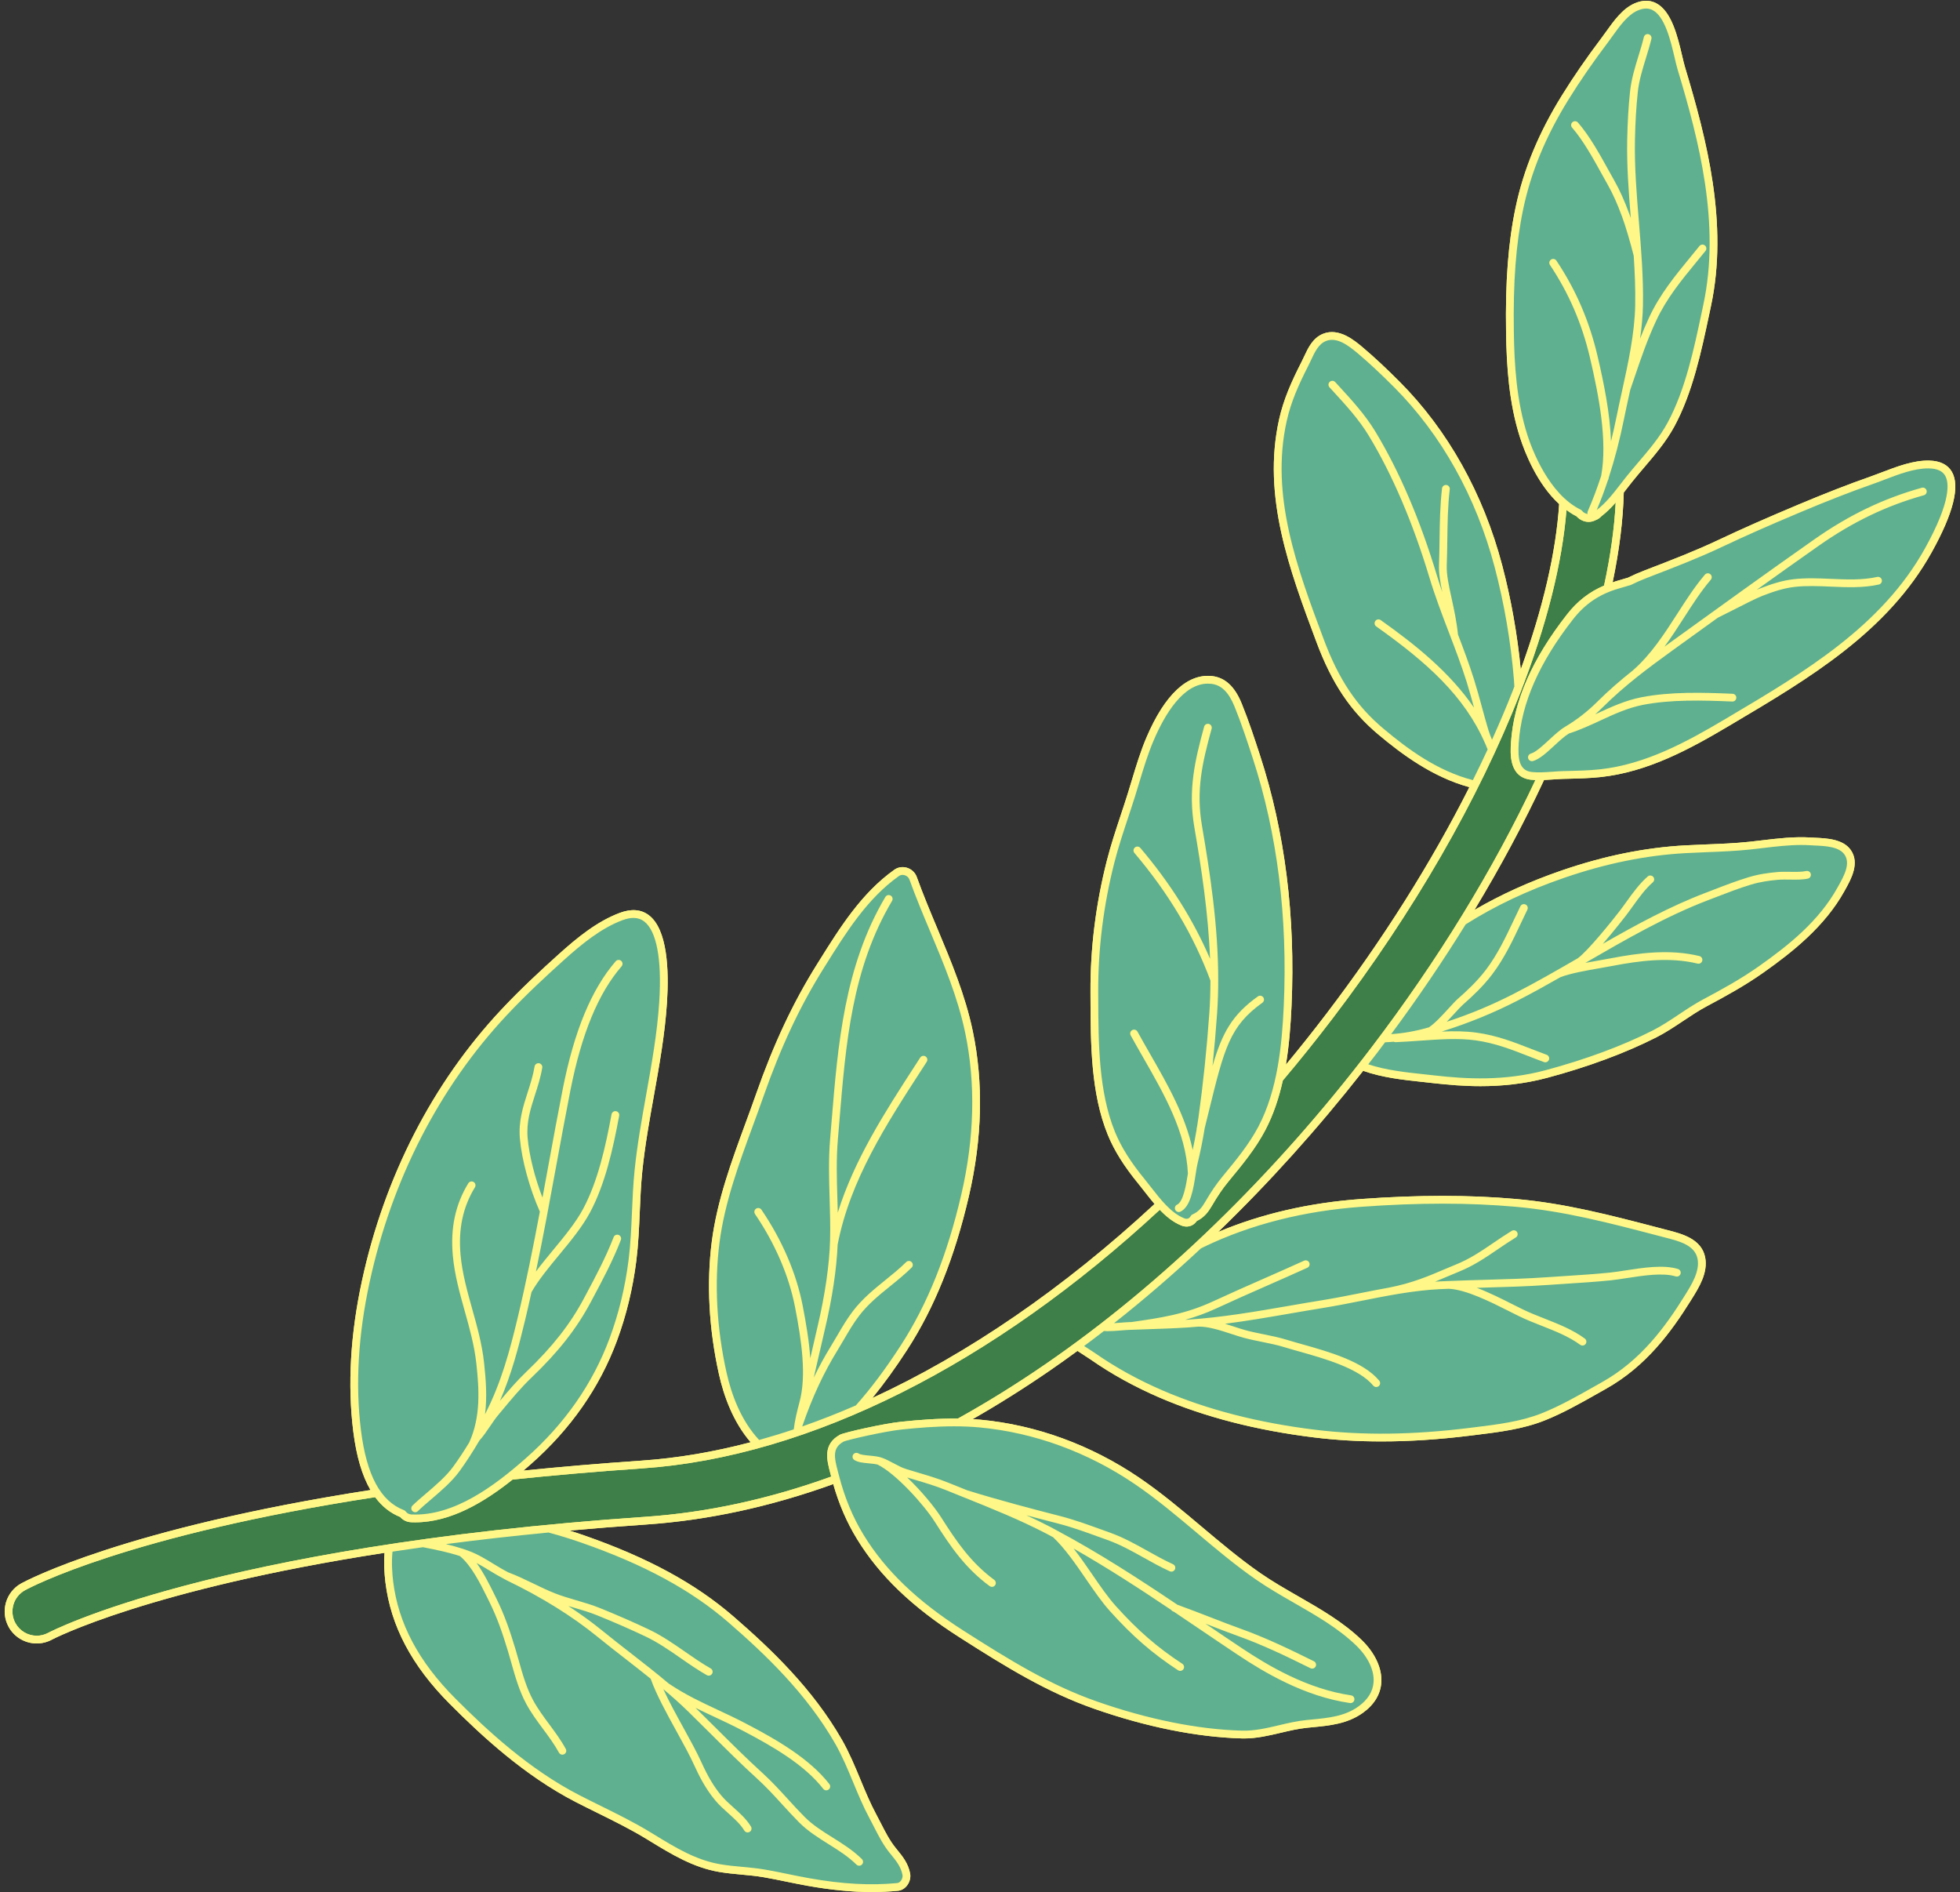
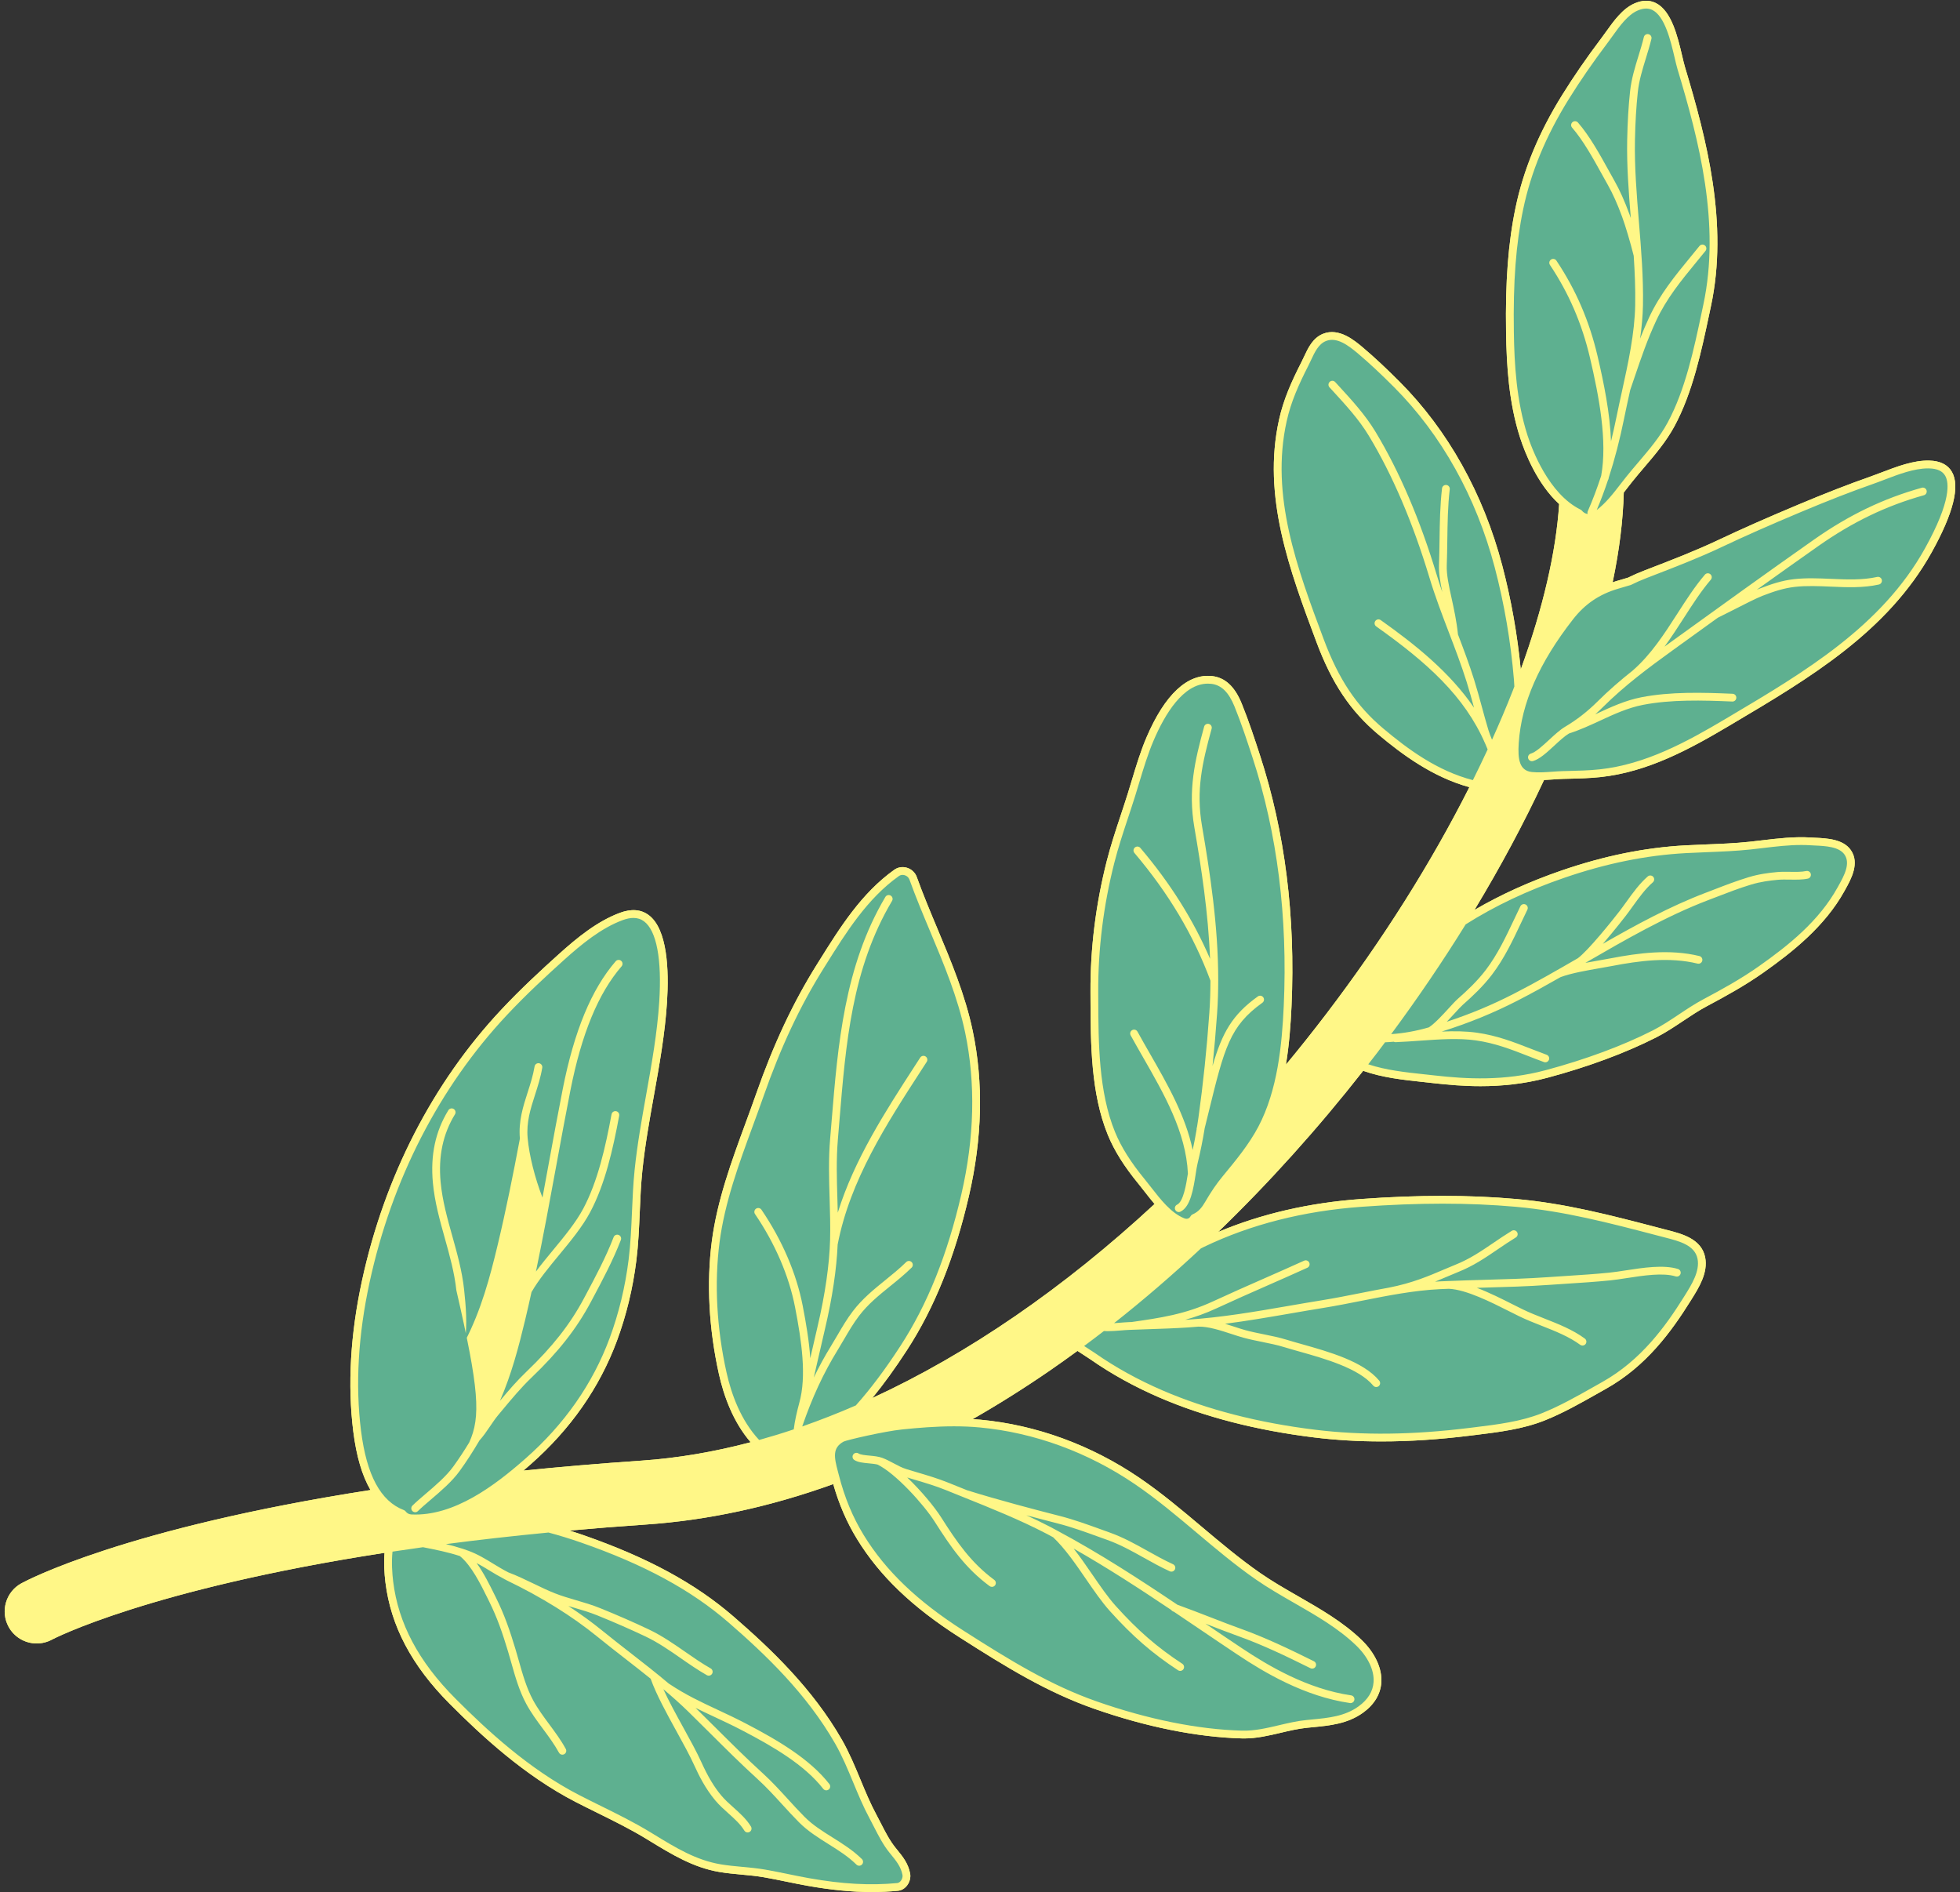
<svg xmlns="http://www.w3.org/2000/svg" fill="#000000" height="485" preserveAspectRatio="xMidYMid meet" version="1" viewBox="-1.2 -0.2 502.4 485.0" width="502.4" zoomAndPan="magnify">
  <rect x="-1.2" y="-0.2" width="502.4" height="485.0" fill="#333333" stroke="none" />
  <g id="change1_1">
    <path d="M493.958,141.325c-11.354,20.44-31.446,32.346-50.876,43.861l-1.099,0.652 c-10.002,5.93-20.785,11.827-32.958,13.126c-2.851,0.304-5.751,0.371-8.555,0.436l-0.91,0.021c-0.885,0.021-1.782,0.087-2.733,0.155 c-0.741,0.053-1.493,0.099-2.246,0.132c-5.144,11.038-11.125,22.199-17.835,33.309c6.787-3.958,14.19-7.316,22.433-10.145 c10.901-3.74,21.245-5.836,31.622-6.406c1.792-0.099,3.587-0.169,5.381-0.24c3.649-0.144,7.421-0.293,11.098-0.686 c1.057-0.113,2.114-0.239,3.172-0.365c4.078-0.486,8.293-0.989,12.518-0.719c0.352,0.023,0.726,0.04,1.115,0.059 c3.02,0.144,7.156,0.343,9.122,3.148c2.351,3.357,0.07,7.46-1.44,10.174l-0.198,0.357c-4.988,9.011-13.292,15.61-20.758,20.876 c-4.81,3.393-9.794,6.117-14.487,8.617c-2.108,1.122-4.139,2.477-6.103,3.788c-2.199,1.467-4.472,2.984-6.914,4.223 c-7.834,3.975-17.459,7.545-27.836,10.322c-6.049,1.62-11.816,2.161-17.174,2.161c-4.279,0-8.297-0.345-11.989-0.765 c-0.862-0.098-1.73-0.191-2.602-0.284c-5.241-0.56-10.586-1.139-15.49-2.883c-11.651,14.853-24.141,28.721-37.173,41.305 c11.037-4.643,23.31-7.483,36.564-8.445c14.78-1.072,27.803-1.075,39.812-0.007c12.597,1.119,24.221,4.159,36.528,7.377l2.281,0.595 c3.675,0.945,8.708,2.24,9.647,6.956c0.789,3.961-1.601,7.778-3.522,10.845l-0.205,0.328c-4.933,7.898-11.368,16.754-21.687,22.545 l-2.14,1.208c-4.379,2.478-8.906,5.041-13.589,6.906c-5.621,2.239-11.768,2.992-17.712,3.72l-1.349,0.166 c-8.011,0.993-15.556,1.489-22.752,1.489c-5.953,0-11.667-0.339-17.216-1.016c-14.808-1.809-28.173-5.254-39.723-10.241 c-6.384-2.756-12.312-6.033-17.621-9.739c-0.522-0.364-1.094-0.728-1.684-1.104c-0.549-0.349-1.122-0.714-1.691-1.103 c-2.343,1.712-4.691,3.396-7.047,5.016c-6.605,4.542-13.214,8.699-19.821,12.472c0.663,0.042,1.327,0.083,1.99,0.145 c14.298,1.336,28.38,6.481,40.725,14.877c5.634,3.831,10.902,8.269,15.998,12.561c4.806,4.048,9.776,8.234,15.008,11.869 c3.08,2.139,6.468,4.083,9.745,5.963c5.63,3.23,11.452,6.571,16.181,11.123c3.503,3.372,5.363,7.387,5.104,11.015 c-0.213,2.98-1.837,5.643-4.697,7.7c-3.961,2.849-8.528,3.289-12.946,3.715l-1.456,0.143c-2.244,0.231-4.503,0.764-6.688,1.28 c-3.019,0.712-6.136,1.448-9.382,1.448c-0.188,0-0.377-0.002-0.566-0.008c-11.475-0.309-24.581-2.942-37.9-7.614 c-12.028-4.22-22.339-10.535-34.57-18.353c-12.077-7.72-20.393-15.699-26.171-25.112c-2.624-4.274-4.627-8.908-6.109-14.104 c-16.125,5.813-32.167,9.283-48.025,10.367c-6.786,0.464-13.309,0.982-19.582,1.545c1.209,0.38,2.42,0.774,3.634,1.197 c16.401,5.712,28.622,12.345,38.46,20.876c9.505,8.242,20.233,18.434,27.733,31.543c1.885,3.296,3.346,6.817,4.758,10.223 c1.248,3.01,2.539,6.124,4.107,9.027c0.397,0.734,0.778,1.48,1.16,2.227c1.096,2.145,2.23,4.363,3.734,6.224l0.357,0.44 c1.474,1.81,2.866,3.52,3.367,6.11c0.198,1.021-0.085,2.166-0.757,3.064c-0.606,0.811-1.445,1.305-2.363,1.393 c-2.195,0.21-4.417,0.316-6.697,0.316c-5.08,0-10.45-0.526-16.466-1.596c-1.818-0.323-3.652-0.699-5.425-1.063 c-1.908-0.392-3.882-0.796-5.825-1.133c-1.871-0.324-3.812-0.504-5.69-0.678c-1.863-0.173-3.79-0.351-5.686-0.672 c-6.67-1.126-12.274-4.551-17.694-7.864l-1.029-0.628c-4.039-2.461-8.357-4.593-12.533-6.655c-1.848-0.913-3.697-1.826-5.532-2.77 c-13.179-6.78-24.204-17.025-32.336-25.192c-9.71-9.753-15.093-19.933-16.457-31.122c-0.282-2.311-0.441-4.982-0.226-7.562 c-60.573,9.358-84.948,22.079-85.26,22.246c-1.194,0.644-2.541,0.985-3.894,0.985c-3.019,0-5.787-1.643-7.223-4.287 c-2.154-3.964-0.691-8.949,3.26-11.113c1.342-0.734,26.518-14.145,89.513-23.926c-2.149-3.686-3.612-8.653-4.408-14.983 c-1.499-11.931-0.749-24.949,2.231-38.69c5.783-26.668,18.116-50.669,35.668-69.408c5.013-5.352,10.283-10.208,14.777-14.254 c4.692-4.223,9.836-8.43,15.655-10.596c2.923-1.088,5.405-0.896,7.378,0.57c4.837,3.595,5.227,14.124,4.702,22.323 c-0.518,8.107-1.966,16.182-3.365,23.99c-1.128,6.294-2.295,12.804-2.958,19.257c-0.359,3.491-0.513,7.068-0.661,10.527 c-0.175,4.077-0.356,8.292-0.873,12.44c-0.89,7.138-2.564,14.061-4.976,20.578c-4.441,12.001-11.88,22.651-22.11,31.654 c-0.606,0.533-1.231,1.072-1.865,1.612c9.48-0.961,19.564-1.823,30.278-2.556c9.171-0.627,18.523-2.216,27.973-4.709 c-4.502-5.206-6.881-11.849-8.133-17.465c-2.577-11.567-3.208-23.332-1.822-34.023c1.354-10.446,5.058-20.534,8.641-30.289 c0.92-2.504,1.837-5.001,2.711-7.494c4.51-12.858,9.466-23.411,15.598-33.212l0.576-0.921c5.329-8.528,10.839-17.346,19.26-23.333 c0.942-0.669,2.135-0.849,3.273-0.493c1.149,0.36,2.072,1.231,2.468,2.332c1.616,4.486,3.485,8.943,5.292,13.253 c3.504,8.357,7.127,16.999,9.061,26.218c2.78,13.257,2.452,27.491-0.976,42.308c-3.637,15.72-8.821,28.626-15.849,39.458 c-3.03,4.67-5.971,8.735-8.909,12.325c24.534-11.306,49.114-28.187,72.343-49.728c-0.848-0.996-1.654-2.02-2.422-3.008 c-0.559-0.719-1.105-1.422-1.645-2.08c-3.738-4.555-6.251-8.562-7.91-12.609c-4.365-10.651-4.408-23.452-4.446-34.747l-0.007-1.913 c-0.052-11.151,1.354-22.443,4.177-33.561c1.008-3.972,2.307-7.89,3.562-11.68c0.605-1.826,1.21-3.653,1.787-5.493 c0.364-1.162,0.715-2.327,1.066-3.491c1.104-3.665,2.245-7.454,3.794-11.072c4.685-10.939,10.492-16.349,16.792-15.65 c3.331,0.371,5.813,2.675,7.59,7.045c1.81,4.451,3.335,9.126,4.681,13.251c6.412,19.652,9.132,41.289,8.084,64.311 c-0.218,4.788-0.593,9.907-1.439,14.99c3.518-4.245,6.983-8.599,10.385-13.065c14.432-18.942,26.844-38.649,36.644-58.064 c-9.378-2.554-17.286-8.411-23.357-13.514c-7.139-6.002-11.873-13.075-15.83-23.653c-6.882-18.398-13.979-37.371-9.587-57.081 c1.143-5.129,3.122-9.597,5.741-14.729c0.218-0.427,0.427-0.877,0.641-1.336c1.051-2.255,2.241-4.811,4.87-5.879 c4.11-1.67,8.134,1.737,10.295,3.567c2.898,2.455,5.87,5.226,9.355,8.722c12.37,12.414,21.464,28.694,26.297,47.083 c2.277,8.664,3.866,17.617,4.748,26.648c5.714-15.684,9.044-30.127,9.839-42.385c-5.683-5.215-8.789-13.226-9.998-16.961 c-2.95-9.115-3.48-18.795-3.61-27.062c-0.205-13.081,0.547-22.943,2.439-31.98c2.041-9.75,5.937-19.166,11.91-28.789 c2.978-4.798,6.287-9.598,10.118-14.673c0.377-0.499,0.765-1.042,1.168-1.605c1.977-2.763,4.219-5.895,7.256-7.232 c2.02-0.888,3.872-0.924,5.507-0.108c4.04,2.017,5.599,8.667,6.737,13.522c0.269,1.149,0.502,2.141,0.729,2.895 c5.588,18.548,11.171,40.111,6.647,61.306c0,0,0,0,0,0l-0.449,2.113c-1.985,9.374-4.236,19.999-8.889,28.617 c-2.112,3.911-4.964,7.262-7.723,10.502c-1.033,1.212-2.1,2.466-3.111,3.729c-0.496,0.62-0.982,1.248-1.466,1.874 c-0.232,0.3-0.465,0.602-0.7,0.903c-0.185,7.129-1.14,14.825-2.854,23.006c0.287-0.094,0.563-0.198,0.857-0.284l3.075-0.905 c1.28-0.639,2.642-1.235,4.161-1.821l1.186-0.458c6.192-2.388,12.041-4.644,17.953-7.442c5.791-2.741,12.194-5.573,20.15-8.913 c7.17-3.01,13.077-5.311,18.589-7.239c0.957-0.335,1.955-0.716,2.981-1.109c3.83-1.464,8.164-3.132,12.205-3.028 c2.794,0.066,4.749,1.04,5.811,2.893C501.241,124.428,499.499,131.35,493.958,141.325z" fill="#fff787" />
  </g>
  <g id="change2_1">
-     <path d="M350.27,268.361c-24.766,32.506-53.627,60.534-83.462,81.051c-7.499,5.157-15.002,9.815-22.499,13.971 c-5.091-0.059-10.068,0.349-14.473,0.802c-4.523,0.465-14.696,2.763-15.727,3.331c-4.446,2.446-3.391,6.424-2.459,9.933l0.209,0.798 c-16.002,5.783-31.913,9.232-47.636,10.307c-110.842,7.577-152.647,29.509-153.057,29.73c-0.905,0.488-1.924,0.747-2.949,0.747 c-2.288,0-4.385-1.244-5.472-3.246c-1.631-3.002-0.525-6.777,2.467-8.414c1.335-0.731,26.488-14.126,89.747-23.848 c1.759,2.378,3.892,4.069,6.418,5.081c0.717,0.818,1.703,1.291,2.808,1.341c0.354,0.016,0.706,0.023,1.058,0.023 c9.15,0,17.783-5.248,24.947-10.96c10.317-1.082,21.359-2.05,33.186-2.858c43.143-2.949,90.195-26.881,132.702-66.283 c1.612,1.69,3.402,3.169,5.484,4.013c0.472,0.192,0.942,0.285,1.392,0.285c1.039,0,1.976-0.495,2.605-1.414 c1.952-0.936,3.02-2.427,3.88-3.906c1.495-2.57,2.789-4.462,4.328-6.326l0.086-0.104c3.336-4.039,6.785-8.215,9.272-12.943 c2.09-3.973,3.511-8.307,4.501-12.745c4.335-5.136,8.591-10.437,12.755-15.902c20.754-27.239,37.377-56.067,48.072-83.367 c6.788-17.326,10.799-33.362,11.875-46.94c0.815,0.596,1.665,1.144,2.572,1.603c0.732,0.817,1.857,1.439,3.105,1.438 c0.584,0,1.195-0.136,1.805-0.452c0.552-0.2,1.06-0.545,1.483-1.004c1.364-1.044,2.553-2.248,3.654-3.513 c-0.341,6.636-1.341,13.757-2.982,21.292c-3.776,1.616-6.853,4.006-9.502,7.395c-8.957,11.459-13.653,22.199-14.357,32.833 c-0.176,2.663-0.589,8.9,5.12,9.533c0.379,0.042,0.761,0.067,1.145,0.083C381.619,222.611,367.286,246.026,350.27,268.361z" fill="#3e7e49" />
-   </g>
+     </g>
  <g id="change1_2">
    <path d="M119.065,369.515c3.005-6.601,2.555-13.632,1.835-20.27c-0.497-4.579-1.749-9.047-2.96-13.369 c-1.284-4.582-2.611-9.319-3.064-14.244c-0.65-7.071,0.646-13.142,3.964-18.56c0.287-0.469,0.9-0.617,1.37-0.33 c0.469,0.287,0.616,0.901,0.329,1.37c-3.085,5.039-4.289,10.71-3.679,17.337c0.436,4.744,1.739,9.393,2.999,13.889 c1.233,4.4,2.508,8.949,3.022,13.692c0.467,4.303,0.821,8.77,0.248,13.233c4.169-8.105,6.343-16.278,8.346-24.628 c2.146-8.948,3.985-18.154,5.706-27.294c-2.631-5.921-4.634-13.226-5.114-18.715c-0.391-4.465,0.819-8.221,1.988-11.854 c0.683-2.12,1.388-4.311,1.779-6.646c0.091-0.543,0.606-0.907,1.147-0.818c0.543,0.091,0.909,0.604,0.818,1.147 c-0.415,2.477-1.143,4.74-1.847,6.928c-1.16,3.603-2.256,7.006-1.9,11.07c0.39,4.458,1.834,10.169,3.803,15.291 c0.521-2.805,1.035-5.602,1.543-8.376c1.171-6.39,2.381-12.998,3.644-19.408c2.936-14.901,7.379-25.628,13.584-32.794 c0.36-0.415,0.989-0.462,1.405-0.101c0.416,0.36,0.461,0.989,0.101,1.405c-5.972,6.897-10.268,17.323-13.135,31.875 c-1.26,6.396-2.469,12.998-3.639,19.381c-1.628,8.887-3.299,17.978-5.181,26.972c1.391-1.867,2.916-3.718,4.417-5.533 c2.859-3.457,5.815-7.031,7.719-10.606c3.723-6.989,5.682-15.744,7.246-24.165c0.1-0.541,0.621-0.893,1.161-0.798 c0.541,0.101,0.898,0.621,0.797,1.161c-1.593,8.577-3.597,17.51-7.446,24.738c-1.998,3.753-5.02,7.406-7.942,10.939 c-2.588,3.129-5.26,6.363-7.085,9.532c-0.527,2.39-1.066,4.772-1.632,7.133c-1.678,6.994-3.48,13.871-6.452,20.725 c2.173-2.603,4.302-5.088,6.769-7.448c6.678-6.386,11.229-12.185,14.754-18.804l0.404-0.759c2.678-5.024,5.207-9.769,7.202-14.929 c0.198-0.513,0.775-0.768,1.288-0.57c0.513,0.198,0.768,0.775,0.57,1.288c-2.039,5.272-4.595,10.069-7.302,15.148l-0.404,0.759 c-3.629,6.814-8.297,12.768-15.135,19.306c-2.757,2.636-5.109,5.465-7.599,8.46l-0.997,1.197c-0.723,0.866-1.39,1.849-2.096,2.891 c-0.845,1.246-1.72,2.531-2.713,3.622c-1.7,2.896-3.362,5.461-5.091,7.848c-1.948,2.691-4.827,5.146-7.366,7.312 c-1.227,1.047-2.385,2.035-3.325,2.951c-0.194,0.189-0.445,0.283-0.695,0.283c-0.259,0-0.518-0.101-0.713-0.301 c-0.384-0.394-0.376-1.024,0.018-1.408c0.987-0.962,2.17-1.971,3.423-3.04c2.455-2.094,5.237-4.467,7.045-6.965 C116.377,373.76,117.715,371.736,119.065,369.515z M221.65,372.868c-1.115-0.104-2.268-0.212-2.785-0.547 c-0.463-0.3-1.078-0.167-1.377,0.295c-0.299,0.462-0.167,1.079,0.295,1.377c0.927,0.601,2.266,0.726,3.682,0.858 c0.782,0.073,1.581,0.15,2.248,0.307c4.648,2.243,11.887,10.266,14.664,14.632c4.155,6.532,7.831,11.897,14.091,16.529 c0.178,0.132,0.386,0.196,0.592,0.196c0.305,0,0.606-0.14,0.801-0.404c0.327-0.442,0.234-1.066-0.208-1.393 c-5.984-4.43-9.552-9.643-13.595-15.997c-1.781-2.8-5.187-6.89-8.714-10.244c0.658,0.199,1.315,0.398,1.978,0.595 c2.608,0.772,5.305,1.571,7.868,2.612c1.442,0.585,2.897,1.169,4.359,1.756c7.249,2.909,14.745,5.918,21.6,9.498 c0.536,0.28,1.064,0.578,1.598,0.863c3.014,2.843,5.753,6.824,8.401,10.68c2.088,3.039,4.06,5.91,6.137,8.222 c5.801,6.453,10.865,10.853,17.481,15.187c0.169,0.11,0.358,0.163,0.545,0.163c0.325,0,0.643-0.159,0.834-0.45 c0.302-0.46,0.173-1.077-0.287-1.379c-6.462-4.233-11.414-8.536-17.091-14.852c-1.991-2.215-3.927-5.034-5.977-8.018 c-1.548-2.254-3.129-4.544-4.788-6.656c8.604,4.89,16.911,10.293,25.013,15.733c0.115,0.166,0.265,0.308,0.469,0.381 c0.07,0.025,0.145,0.053,0.215,0.078c2.09,1.405,4.171,2.811,6.236,4.209c3.395,2.299,6.79,4.597,10.205,6.869 c6.734,4.479,17.035,10.631,28.697,12.324c0.049,0.007,0.097,0.01,0.144,0.01c0.487,0,0.912-0.357,0.984-0.853 c0.079-0.544-0.298-1.05-0.842-1.129c-11.264-1.636-21.306-7.639-27.88-12.011c-3.163-2.104-6.308-4.233-9.452-6.363 c0.244,0.095,0.49,0.19,0.733,0.284c2.75,1.067,5.347,2.075,7.462,2.831c6.473,2.312,12.307,5.128,18.718,8.304 c0.142,0.071,0.293,0.104,0.441,0.104c0.367,0,0.72-0.203,0.893-0.554c0.244-0.493,0.043-1.09-0.45-1.335 c-6.231-3.086-12.367-6.051-18.932-8.395c-2.089-0.746-4.675-1.749-7.412-2.811c-2.909-1.129-5.903-2.288-8.635-3.272 c-9.912-6.663-20.133-13.292-30.855-19.018c-0.046-0.024-0.087-0.057-0.136-0.073c-0.518-0.276-1.028-0.564-1.548-0.836 c-2.013-1.051-4.084-2.042-6.177-3.004c2.983,0.796,5.774,1.518,8.148,2.126c3.414,0.874,6.9,2.136,10.27,3.355 c0.755,0.273,1.508,0.546,2.261,0.814c3.377,1.204,6.31,2.843,9.416,4.578c2.125,1.187,4.322,2.415,6.662,3.482 c0.134,0.061,0.274,0.09,0.412,0.09c0.378,0,0.74-0.216,0.907-0.583c0.228-0.5,0.008-1.091-0.493-1.319 c-2.267-1.034-4.427-2.241-6.517-3.409c-3.041-1.699-6.185-3.456-9.719-4.716c-0.749-0.267-1.5-0.539-2.252-0.811 c-3.415-1.236-6.947-2.513-10.454-3.412c-6.391-1.636-15.811-4.101-23.832-6.606c-0.137-0.055-0.277-0.112-0.414-0.167 c-1.459-0.586-2.912-1.169-4.352-1.753c-2.654-1.077-5.398-1.889-8.051-2.676c-0.924-0.273-1.845-0.546-2.758-0.829 c-1.149-0.356-2.178-0.908-3.266-1.493c-0.917-0.494-1.866-1.003-2.896-1.387C223.976,373.086,222.794,372.975,221.65,372.868z M303.291,300.571c-0.433,2.805-1.156,7.218-2.77,7.979c-0.498,0.234-0.711,0.828-0.476,1.326c0.17,0.36,0.528,0.571,0.902,0.571 c0.142,0,0.287-0.031,0.424-0.095c2.62-1.236,3.345-5.945,3.928-9.728c0.157-1.017,0.292-1.895,0.439-2.496 c0.756-3.096,1.367-6.129,1.862-9.202c0.354-1.429,0.69-2.799,1.007-4.092c4.038-16.475,5.399-22.026,13.774-28.032 c0.447-0.32,0.55-0.943,0.229-1.39c-0.321-0.447-0.943-0.549-1.39-0.229c-6.547,4.695-9.125,9.266-11.616,17.819 c0.458-4.424,0.85-8.909,1.169-13.427c0.201-2.847,0.286-5.699,0.289-8.544c0.001-0.014,0-0.028,0-0.043 c0.008-13.829-2.096-27.488-4.16-39.52c-1.558-9.084,0.041-16.05,2.47-24.899c0.146-0.531-0.166-1.079-0.697-1.224 c-0.53-0.146-1.078,0.167-1.224,0.697c-2.417,8.805-4.137,16.293-2.512,25.763c1.776,10.354,3.58,21.919,4.026,33.723 c-4.298-9.993-10.17-19.332-17.86-28.404c-0.356-0.42-0.984-0.471-1.404-0.116c-0.42,0.356-0.472,0.984-0.116,1.404 c8.785,10.364,15.158,21.072,19.483,32.725c-0.005,2.766-0.088,5.536-0.283,8.299c-0.645,9.131-1.581,18.131-2.783,26.75 c-0.11,0.789-0.233,1.572-0.358,2.354c-0.035,0.14-0.067,0.272-0.102,0.414c-0.026,0.106-0.022,0.211-0.014,0.314 c-0.294,1.761-0.63,3.512-1.01,5.271c-1.822-8.741-6.471-16.858-10.997-24.755c-1.074-1.873-2.138-3.731-3.152-5.575 c-0.265-0.482-0.87-0.658-1.353-0.393c-0.482,0.265-0.658,0.871-0.393,1.353c1.019,1.855,2.089,3.723,3.169,5.607 C297.209,280.223,302.807,289.996,303.291,300.571z M493.958,141.325c-11.354,20.44-31.446,32.346-50.876,43.861l-1.099,0.652 c-10.002,5.93-20.785,11.827-32.958,13.126c-2.851,0.304-5.751,0.371-8.555,0.436l-0.91,0.021c-0.885,0.021-1.782,0.087-2.733,0.155 c-0.741,0.053-1.493,0.099-2.246,0.132c-5.144,11.038-11.125,22.199-17.835,33.309c6.787-3.958,14.19-7.316,22.433-10.145 c10.901-3.74,21.245-5.836,31.622-6.406c1.792-0.099,3.587-0.169,5.381-0.24c3.649-0.144,7.421-0.293,11.098-0.686 c1.057-0.113,2.114-0.239,3.172-0.365c4.078-0.486,8.293-0.989,12.518-0.719c0.352,0.023,0.726,0.04,1.115,0.059 c3.02,0.144,7.156,0.343,9.122,3.148c2.351,3.357,0.07,7.46-1.44,10.174l-0.198,0.357c-4.988,9.011-13.292,15.61-20.758,20.876 c-4.81,3.393-9.794,6.117-14.487,8.617c-2.108,1.122-4.139,2.477-6.103,3.788c-2.199,1.467-4.472,2.984-6.914,4.223 c-7.834,3.975-17.459,7.545-27.836,10.322c-6.049,1.62-11.816,2.161-17.174,2.161c-4.279,0-8.297-0.345-11.989-0.765 c-0.862-0.098-1.73-0.191-2.602-0.284c-5.241-0.56-10.586-1.139-15.49-2.883c-11.651,14.853-24.141,28.721-37.173,41.305 c11.037-4.643,23.31-7.483,36.564-8.445c14.78-1.072,27.803-1.075,39.812-0.007c12.597,1.119,24.221,4.159,36.528,7.377l2.281,0.595 c3.675,0.945,8.708,2.24,9.647,6.956c0.789,3.961-1.601,7.778-3.522,10.845l-0.205,0.328c-4.933,7.898-11.368,16.754-21.687,22.545 l-2.14,1.208c-4.379,2.478-8.906,5.041-13.589,6.906c-5.621,2.239-11.768,2.992-17.712,3.72l-1.349,0.166 c-8.011,0.993-15.556,1.489-22.752,1.489c-5.953,0-11.667-0.339-17.216-1.016c-14.808-1.809-28.173-5.254-39.723-10.241 c-6.384-2.756-12.312-6.033-17.621-9.739c-0.522-0.364-1.094-0.728-1.684-1.104c-0.549-0.349-1.122-0.714-1.691-1.103 c-2.343,1.712-4.691,3.396-7.047,5.016c-6.605,4.542-13.214,8.699-19.821,12.472c0.663,0.042,1.327,0.083,1.99,0.145 c14.298,1.336,28.38,6.481,40.725,14.877c5.634,3.831,10.902,8.269,15.998,12.561c4.806,4.048,9.776,8.234,15.008,11.869 c3.08,2.139,6.468,4.083,9.745,5.963c5.63,3.23,11.452,6.571,16.181,11.123c3.503,3.372,5.363,7.387,5.104,11.015 c-0.213,2.98-1.837,5.643-4.697,7.7c-3.961,2.849-8.528,3.289-12.946,3.715l-1.456,0.143c-2.244,0.231-4.503,0.764-6.688,1.28 c-3.019,0.712-6.136,1.448-9.382,1.448c-0.188,0-0.377-0.002-0.566-0.008c-11.475-0.309-24.581-2.942-37.9-7.614 c-12.028-4.22-22.339-10.535-34.57-18.353c-12.077-7.72-20.393-15.699-26.171-25.112c-2.624-4.274-4.627-8.908-6.109-14.104 c-16.125,5.813-32.167,9.283-48.025,10.367c-6.786,0.464-13.309,0.982-19.582,1.545c1.209,0.38,2.42,0.774,3.634,1.197 c16.401,5.712,28.622,12.345,38.46,20.876c9.505,8.242,20.233,18.434,27.733,31.543c1.885,3.296,3.346,6.817,4.758,10.223 c1.248,3.01,2.539,6.124,4.107,9.027c0.397,0.734,0.778,1.48,1.16,2.227c1.096,2.145,2.23,4.363,3.734,6.224l0.357,0.44 c1.474,1.81,2.866,3.52,3.367,6.11c0.198,1.021-0.085,2.166-0.757,3.064c-0.606,0.811-1.445,1.305-2.363,1.393 c-2.195,0.21-4.417,0.316-6.697,0.316c-5.08,0-10.45-0.526-16.466-1.596c-1.818-0.323-3.652-0.699-5.425-1.063 c-1.908-0.392-3.882-0.796-5.825-1.133c-1.871-0.324-3.812-0.504-5.69-0.678c-1.863-0.173-3.79-0.351-5.686-0.672 c-6.67-1.126-12.274-4.551-17.694-7.864l-1.029-0.628c-4.039-2.461-8.357-4.593-12.533-6.655c-1.848-0.913-3.697-1.826-5.532-2.77 c-13.179-6.78-24.204-17.025-32.336-25.192c-9.71-9.753-15.093-19.933-16.457-31.122c-0.282-2.311-0.441-4.982-0.226-7.562 c-60.573,9.358-84.948,22.079-85.26,22.246c-1.194,0.644-2.541,0.985-3.894,0.985c-3.019,0-5.787-1.643-7.223-4.287 c-2.154-3.964-0.691-8.949,3.26-11.113c1.342-0.734,26.518-14.145,89.513-23.926c-2.149-3.686-3.612-8.653-4.408-14.983 c-1.499-11.931-0.749-24.949,2.231-38.69c5.783-26.668,18.116-50.669,35.668-69.408c5.013-5.352,10.283-10.208,14.777-14.254 c4.692-4.223,9.836-8.43,15.655-10.596c2.923-1.088,5.405-0.896,7.378,0.57c4.837,3.595,5.227,14.124,4.702,22.323 c-0.518,8.107-1.966,16.182-3.365,23.99c-1.128,6.294-2.295,12.804-2.958,19.257c-0.359,3.491-0.513,7.068-0.661,10.527 c-0.175,4.077-0.356,8.292-0.873,12.44c-0.89,7.138-2.564,14.061-4.976,20.578c-4.441,12.001-11.88,22.651-22.11,31.654 c-0.606,0.533-1.231,1.072-1.865,1.612c9.48-0.961,19.564-1.823,30.278-2.556c9.171-0.627,18.523-2.216,27.973-4.709 c-4.502-5.206-6.881-11.849-8.133-17.465c-2.577-11.567-3.208-23.332-1.822-34.023c1.354-10.446,5.058-20.534,8.641-30.289 c0.92-2.504,1.837-5.001,2.711-7.494c4.51-12.858,9.466-23.411,15.598-33.212l0.576-0.921c5.329-8.528,10.839-17.346,19.26-23.333 c0.942-0.669,2.135-0.849,3.273-0.493c1.149,0.36,2.072,1.231,2.468,2.332c1.616,4.486,3.485,8.943,5.292,13.253 c3.504,8.357,7.127,16.999,9.061,26.218c2.78,13.257,2.452,27.491-0.976,42.308c-3.637,15.72-8.821,28.626-15.849,39.458 c-3.03,4.67-5.971,8.735-8.909,12.325c24.534-11.306,49.114-28.187,72.343-49.728c-0.848-0.996-1.654-2.02-2.422-3.008 c-0.559-0.719-1.105-1.422-1.645-2.08c-3.738-4.555-6.251-8.562-7.91-12.609c-4.365-10.651-4.408-23.452-4.446-34.747l-0.007-1.913 c-0.052-11.151,1.354-22.443,4.177-33.561c1.008-3.972,2.307-7.89,3.562-11.68c0.605-1.826,1.21-3.653,1.787-5.493 c0.364-1.162,0.715-2.327,1.066-3.491c1.104-3.665,2.245-7.454,3.794-11.072c4.685-10.939,10.492-16.349,16.792-15.65 c3.331,0.371,5.813,2.675,7.59,7.045c1.81,4.451,3.335,9.126,4.681,13.251c6.412,19.652,9.132,41.289,8.084,64.311 c-0.218,4.788-0.593,9.907-1.439,14.99c3.518-4.245,6.983-8.599,10.385-13.065c14.432-18.942,26.844-38.649,36.644-58.064 c-9.378-2.554-17.286-8.411-23.357-13.514c-7.139-6.002-11.873-13.075-15.83-23.653c-6.882-18.398-13.979-37.371-9.587-57.081 c1.143-5.129,3.122-9.597,5.741-14.729c0.218-0.427,0.427-0.877,0.641-1.336c1.051-2.255,2.241-4.811,4.87-5.879 c4.11-1.67,8.134,1.737,10.295,3.567c2.898,2.455,5.87,5.226,9.355,8.722c12.37,12.414,21.464,28.694,26.297,47.083 c2.277,8.664,3.866,17.617,4.748,26.648c5.714-15.684,9.044-30.127,9.839-42.385c-5.683-5.215-8.789-13.226-9.998-16.961 c-2.95-9.115-3.48-18.795-3.61-27.062c-0.205-13.081,0.547-22.943,2.439-31.98c2.041-9.75,5.937-19.166,11.91-28.789 c2.978-4.798,6.287-9.598,10.118-14.673c0.377-0.499,0.765-1.042,1.168-1.605c1.977-2.763,4.219-5.895,7.256-7.232 c2.02-0.888,3.872-0.924,5.507-0.108c4.04,2.017,5.599,8.667,6.737,13.522c0.269,1.149,0.502,2.141,0.729,2.895 c5.588,18.548,11.171,40.111,6.647,61.306c0,0,0,0,0,0l-0.449,2.113c-1.985,9.374-4.236,19.999-8.889,28.617 c-2.112,3.911-4.964,7.262-7.723,10.502c-1.033,1.212-2.1,2.466-3.111,3.729c-0.496,0.62-0.982,1.248-1.466,1.874 c-0.232,0.3-0.465,0.602-0.7,0.903c-0.185,7.129-1.14,14.825-2.854,23.006c0.287-0.094,0.563-0.198,0.857-0.284l3.075-0.905 c1.28-0.639,2.642-1.235,4.161-1.821l1.186-0.458c6.192-2.388,12.041-4.644,17.953-7.442c5.791-2.741,12.194-5.573,20.15-8.913 c7.17-3.01,13.077-5.311,18.589-7.239c0.957-0.335,1.955-0.716,2.981-1.109c3.83-1.464,8.164-3.132,12.205-3.028 c2.794,0.066,4.749,1.04,5.811,2.893C501.241,124.428,499.499,131.35,493.958,141.325z M492.217,140.357 c6.791-12.224,6.166-16.911,5.189-18.617c-0.701-1.224-2.051-1.843-4.129-1.892c-0.095-0.002-0.191-0.003-0.287-0.003 c-3.571,0-7.596,1.539-11.159,2.901c-1.044,0.399-2.061,0.788-3.035,1.128c-5.473,1.914-11.344,4.201-18.476,7.195 c-7.928,3.329-14.306,6.149-20.07,8.877c-5.978,2.83-11.861,5.098-18.088,7.5l-1.186,0.458c-1.49,0.575-2.82,1.158-4.066,1.783 c-0.054,0.027-0.11,0.049-0.168,0.066l-3.158,0.929c-4.819,1.416-8.49,3.902-11.555,7.822 c-8.703,11.134-13.262,21.515-13.938,31.738c-0.278,4.201,0.186,7.071,3.352,7.423c1.66,0.184,3.481,0.053,5.241-0.075 c0.932-0.067,1.896-0.137,2.829-0.159l0.912-0.021c2.763-0.064,5.62-0.129,8.389-0.425c11.774-1.257,22.34-7.042,32.153-12.86 l1.1-0.652C461.269,172.093,481.125,160.326,492.217,140.357z M430.911,218.455c-10.191,0.56-20.359,2.621-31.085,6.301 c-9.46,3.246-17.795,7.192-25.337,11.962c-5.862,9.466-12.248,18.877-19.093,28.126c3.133-0.207,6.377-0.778,9.677-1.74 c1.529-1.013,3.499-3.162,5.092-4.903c0.913-0.997,1.701-1.859,2.279-2.369c2.328-2.05,5.006-4.54,7.218-7.45 c3.007-3.958,5.141-8.48,7.206-12.854c0.545-1.155,1.089-2.307,1.647-3.447c0.242-0.494,0.838-0.697,1.333-0.457 c0.494,0.242,0.698,0.838,0.457,1.333c-0.554,1.132-1.094,2.276-1.635,3.422c-2.108,4.466-4.288,9.084-7.421,13.208 c-2.318,3.05-5.085,5.624-7.487,7.74c-0.497,0.438-1.252,1.263-2.126,2.218c-0.619,0.676-1.293,1.412-1.985,2.13 c6.103-2.013,11.549-4.284,17.167-7.162c5.512-2.823,11.048-6.006,16.43-9.12c2.645-1.958,8.721-9.516,10.65-12.022 c0.607-0.788,1.201-1.613,1.799-2.444c1.645-2.283,3.346-4.644,5.463-6.492c0.414-0.362,1.043-0.319,1.405,0.095 s0.319,1.044-0.095,1.406c-1.944,1.697-3.577,3.964-5.157,6.156c-0.611,0.848-1.218,1.69-1.837,2.494 c-0.046,0.06-2.858,3.703-5.824,7.119c8.495-4.862,17.236-9.612,26.295-13.062c0.712-0.271,1.422-0.545,2.132-0.819 c2.9-1.12,5.899-2.277,8.96-3.202c2.669-0.807,5.088-1.107,7.303-1.312c1.029-0.095,2.179-0.078,3.291-0.062 c1.481,0.022,3.013,0.045,4.137-0.205c0.535-0.119,1.069,0.219,1.188,0.756c0.119,0.537-0.219,1.069-0.756,1.189 c-1.351,0.301-3.003,0.277-4.598,0.252c-1.108-0.016-2.156-0.032-3.078,0.053c-2.112,0.196-4.41,0.48-6.91,1.235 c-2.989,0.904-5.953,2.048-8.819,3.154c-0.713,0.275-1.426,0.55-2.14,0.822c-10.821,4.122-21.262,10.164-31.359,16.007 c-0.042,0.025-0.086,0.049-0.128,0.074c1.2-0.228,2.405-0.44,3.561-0.641c1.07-0.186,2.083-0.362,2.983-0.535 c6.94-1.333,15.062-2.442,22.692-0.571c0.534,0.131,0.861,0.67,0.73,1.205c-0.131,0.534-0.669,0.86-1.205,0.73 c-7.257-1.779-15.113-0.698-21.841,0.593c-0.911,0.175-1.935,0.354-3.017,0.542c-3.526,0.614-7.519,1.31-10.256,2.328 c-3.669,2.089-7.379,4.151-11.09,6.052c-6.208,3.18-12.429,5.717-19.379,7.904c3.14-0.136,6.159-0.118,9.048,0.292 c5.149,0.732,9.38,2.383,13.859,4.131c1.304,0.508,2.625,1.024,3.991,1.524c0.517,0.189,0.782,0.761,0.593,1.278 c-0.148,0.404-0.529,0.654-0.935,0.654c-0.114,0-0.23-0.02-0.342-0.061c-1.38-0.505-2.714-1.026-4.03-1.539 c-4.368-1.705-8.495-3.314-13.415-4.014c-4.413-0.627-9.268-0.284-14.408,0.079c-2.026,0.143-4.121,0.291-6.19,0.375 c-0.169,0.002-0.323-0.046-0.465-0.116c-0.621,0.049-1.244,0.106-1.856,0.126c-0.117,0.004-0.245,0.013-0.371,0.02 c-0.656,0.875-1.304,1.754-1.969,2.626c-0.772,1.013-1.56,2.009-2.34,3.014c4.548,1.511,9.523,2.05,14.405,2.571 c0.876,0.093,1.748,0.187,2.615,0.285c8.13,0.922,17.865,1.485,28.424-1.341c10.245-2.742,19.737-6.26,27.449-10.174 c2.336-1.186,4.559-2.67,6.71-4.104c2.004-1.337,4.077-2.721,6.272-3.89c4.637-2.47,9.559-5.159,14.275-8.486 c7.647-5.394,15.383-11.578,20.163-20.213l0.201-0.361c1.419-2.552,3.186-5.727,1.549-8.063c-1.405-2.005-4.832-2.17-7.585-2.301 c-0.401-0.019-0.786-0.037-1.148-0.061c-0.773-0.05-1.549-0.071-2.325-0.071c-3.288,0-6.603,0.395-9.829,0.78 c-1.066,0.127-2.131,0.254-3.196,0.368c-3.743,0.401-7.55,0.551-11.231,0.696C434.478,218.286,432.693,218.356,430.911,218.455z M392.369,199.726c-0.384-0.016-0.766-0.041-1.145-0.083c-5.709-0.633-5.296-6.87-5.12-9.533c0.703-10.634,5.4-21.374,14.357-32.833 c2.649-3.389,5.726-5.779,9.502-7.395c1.641-7.534,2.641-14.655,2.982-21.292c-1.101,1.265-2.289,2.469-3.654,3.513 c-0.422,0.459-0.931,0.804-1.483,1.004c-0.61,0.316-1.221,0.452-1.805,0.452c-1.247,0-2.373-0.621-3.105-1.438 c-0.907-0.459-1.757-1.008-2.572-1.603c-1.075,13.578-5.087,29.614-11.875,46.94c-10.695,27.3-27.318,56.128-48.072,83.367 c-4.164,5.465-8.42,10.767-12.755,15.902c-0.99,4.438-2.411,8.772-4.501,12.745c-2.487,4.727-5.936,8.904-9.272,12.943l-0.086,0.104 c-1.539,1.864-2.833,3.756-4.328,6.326c-0.861,1.479-1.928,2.97-3.88,3.906c-0.63,0.919-1.567,1.413-2.605,1.414 c-0.451,0-0.92-0.093-1.392-0.285c-2.082-0.844-3.872-2.323-5.484-4.013c-42.506,39.402-89.559,63.334-132.702,66.283 c-11.826,0.809-22.869,1.776-33.186,2.858c-7.164,5.711-15.797,10.96-24.947,10.96c-0.353,0-0.704-0.007-1.058-0.023 c-1.105-0.05-2.091-0.523-2.808-1.341c-2.526-1.012-4.659-2.703-6.418-5.081c-63.259,9.722-88.412,23.117-89.747,23.848 c-2.991,1.638-4.097,5.413-2.467,8.414c1.087,2.002,3.184,3.246,5.472,3.246c1.024,0,2.044-0.258,2.949-0.747 c0.41-0.221,42.215-22.153,153.057-29.73c15.722-1.075,31.633-4.524,47.636-10.307l-0.209-0.798 c-0.931-3.509-1.986-7.486,2.459-9.933c1.032-0.568,11.204-2.866,15.727-3.331c4.404-0.453,9.382-0.861,14.473-0.802 c7.498-4.156,15.001-8.814,22.499-13.971c29.835-20.518,58.695-48.545,83.462-81.051 C367.286,246.026,381.619,222.611,392.369,199.726z M306.624,319.766c-7.283,6.807-14.72,13.207-22.258,19.155 c0.485-0.031,0.972-0.067,1.47-0.107c0.796-0.064,1.6-0.128,2.421-0.162c0.205-0.008,0.41-0.014,0.615-0.022 c7.343-1.054,13.688-1.967,20.886-5.305c4.328-2.007,8.771-3.962,13.067-5.853c3.363-1.48,6.84-3.01,10.254-4.562 c0.501-0.225,1.092-0.006,1.319,0.495c0.228,0.5,0.006,1.091-0.495,1.319c-3.425,1.556-6.908,3.089-10.276,4.571 c-4.288,1.887-8.722,3.838-13.032,5.837c-2.74,1.271-5.39,2.204-8.002,2.931c0.206-0.013,0.414-0.019,0.62-0.033 c8.821-0.585,17.131-2.02,25.928-3.54c2.815-0.486,5.648-0.976,8.515-1.439c3.339-0.539,6.696-1.206,9.942-1.851 c2.394-0.476,4.818-0.956,7.265-1.392c0.002,0,0.003-0.002,0.005-0.002c5.899-1.148,10.208-2.989,14.009-4.613 c1.027-0.439,2.008-0.858,2.96-1.237c3.67-1.461,6.644-3.486,9.793-5.63c1.489-1.014,3.029-2.063,4.673-3.067 c0.47-0.286,1.083-0.139,1.369,0.331c0.287,0.469,0.139,1.083-0.33,1.369c-1.602,0.98-3.122,2.014-4.591,3.014 c-3.241,2.207-6.303,4.292-10.177,5.834c-0.937,0.373-1.903,0.786-2.914,1.218c-0.968,0.413-1.968,0.841-3.018,1.267 c0.404-0.026,0.807-0.061,1.212-0.08c0.727-0.035,1.462-0.057,2.193-0.087c0.024-0.001,0.045-0.012,0.069-0.011 c0.024,0.001,0.05,0.004,0.075,0.005c3.053-0.125,6.121-0.221,9.113-0.304c5.369-0.149,10.922-0.303,16.329-0.686 c1.536-0.108,3.079-0.208,4.626-0.307c3.642-0.234,7.408-0.477,11.075-0.848c1.22-0.123,2.64-0.342,4.145-0.573 c4.573-0.704,9.755-1.501,13.43-0.364c0.525,0.162,0.82,0.72,0.657,1.246c-0.163,0.525-0.721,0.82-1.246,0.657 c-3.236-1.001-8.178-0.24-12.538,0.43c-1.531,0.236-2.976,0.459-4.247,0.587c-3.703,0.374-7.487,0.618-11.147,0.853 c-1.542,0.099-3.081,0.198-4.613,0.307c-5.45,0.386-11.024,0.54-16.414,0.69c-0.658,0.018-1.334,0.04-1.999,0.059 c3.223,1.229,6.517,2.891,9.25,4.27c0.906,0.457,1.746,0.881,2.496,1.245c1.784,0.865,3.726,1.63,5.604,2.369 c3.551,1.399,7.222,2.845,10.312,5.115c0.443,0.325,0.539,0.949,0.213,1.392c-0.195,0.266-0.497,0.406-0.803,0.406 c-0.205,0-0.411-0.063-0.589-0.194c-2.881-2.117-6.43-3.514-9.862-4.866c-1.913-0.753-3.891-1.532-5.743-2.431 c-0.758-0.368-1.608-0.797-2.524-1.259c-4.701-2.373-11.122-5.61-15.538-5.8c-0.741,0.031-1.487,0.053-2.224,0.089 c-6.753,0.327-13.47,1.662-19.965,2.953c-3.264,0.648-6.639,1.319-10.013,1.864c-2.86,0.462-5.686,0.95-8.494,1.435 c-5.661,0.978-11.122,1.918-16.657,2.626c0.76,0.233,1.51,0.478,2.235,0.715c1.059,0.347,2.06,0.674,2.96,0.922 c1.538,0.423,3.151,0.748,4.71,1.064c1.93,0.39,3.925,0.792,5.864,1.391c1.162,0.359,2.47,0.727,3.862,1.12 c7.039,1.982,15.8,4.45,19.878,9.369c0.351,0.424,0.293,1.051-0.131,1.403c-0.186,0.154-0.411,0.229-0.635,0.229 c-0.286,0-0.57-0.123-0.767-0.36c-3.682-4.441-12.468-6.916-18.884-8.723c-1.409-0.397-2.733-0.77-3.909-1.133 c-1.843-0.57-3.789-0.962-5.67-1.342c-1.593-0.322-3.241-0.655-4.845-1.096c-0.946-0.261-1.969-0.595-3.051-0.949 c-2.789-0.912-5.947-1.941-8.433-1.875c-0.005,0-0.01-0.003-0.015-0.002c-0.878,0.075-1.757,0.149-2.646,0.207 c-3.406,0.226-6.853,0.34-10.187,0.451c-1.609,0.053-3.216,0.107-4.822,0.172c-0.794,0.033-1.572,0.095-2.342,0.158 c-1.095,0.088-2.214,0.178-3.36,0.178c-0.29,0-0.586-0.026-0.878-0.039c-1.686,1.303-3.376,2.582-5.071,3.839 c0.35,0.229,0.706,0.455,1.059,0.68c0.615,0.391,1.211,0.771,1.755,1.151c5.199,3.629,11.01,6.84,17.271,9.543 c11.375,4.911,24.556,8.307,39.175,10.092c12.091,1.477,25.005,1.322,39.481-0.471l1.352-0.166 c5.818-0.712,11.835-1.449,17.217-3.594c4.557-1.815,9.025-4.343,13.345-6.789l2.147-1.211c9.928-5.571,16.173-14.178,20.972-21.863 l0.206-0.33c1.733-2.768,3.891-6.213,3.256-9.399c-0.695-3.489-4.676-4.513-8.189-5.416l-2.289-0.597 c-12.223-3.197-23.768-6.216-36.199-7.32c-11.901-1.058-24.819-1.054-39.492,0.01c-14.789,1.072-28.328,4.512-40.241,10.223 C307.215,319.463,306.921,319.62,306.624,319.766z M230.04,366.166c-4.578,0.471-14.095,2.687-14.988,3.104 c-2.915,1.604-2.46,3.959-1.477,7.668l0.243,0.927c1.468,5.749,3.553,10.777,6.373,15.371c5.614,9.146,13.732,16.923,25.546,24.474 c12.12,7.747,22.331,14.003,34.156,18.151c13.126,4.605,26.022,7.199,37.294,7.503c3.193,0.076,6.225-0.63,9.437-1.388 c2.246-0.53,4.569-1.078,6.941-1.322l1.469-0.145c4.345-0.419,8.45-0.815,11.973-3.35c2.398-1.725,3.702-3.819,3.874-6.225 c0.217-3.036-1.423-6.476-4.499-9.438c-4.552-4.382-10.265-7.66-15.791-10.83c-3.314-1.901-6.74-3.867-9.891-6.055 c-5.309-3.687-10.314-7.904-15.155-11.981c-5.057-4.259-10.285-8.664-15.835-12.438c-12.067-8.207-25.826-13.235-39.79-14.541 c-2.193-0.205-4.403-0.289-6.59-0.289C238.666,365.363,234.108,365.748,230.04,366.166z M217.521,456.688 c-1.388-3.348-2.824-6.81-4.647-9.996c-7.352-12.85-17.93-22.896-27.309-31.028c-9.641-8.359-21.655-14.873-37.81-20.499 c-2.801-0.975-5.589-1.831-8.363-2.577c-9.341,0.898-18.096,1.897-26.29,2.966c1.396,0.332,2.796,0.711,4.229,1.18 c0.043,0.009,0.084,0.025,0.126,0.04c0.469,0.155,0.941,0.319,1.418,0.495c2.379,0.877,4.445,2.145,6.443,3.371 c1.216,0.746,2.479,1.5,3.788,2.169c2.097,0.776,4.294,1.832,6.423,2.861c1.831,0.885,3.724,1.8,5.464,2.484 c1.782,0.7,3.592,1.231,5.509,1.793c2.012,0.59,4.092,1.2,6.117,2.02c4.347,1.76,8.648,3.64,12.439,5.439 c3.411,1.619,6.433,3.718,9.356,5.748c2.101,1.46,4.274,2.969,6.544,4.261c0.478,0.272,0.645,0.88,0.373,1.358 c-0.184,0.322-0.52,0.503-0.867,0.503c-0.167,0-0.336-0.042-0.492-0.13c-2.349-1.336-4.558-2.871-6.695-4.356 c-2.857-1.984-5.81-4.036-9.073-5.585c-3.757-1.782-8.021-3.647-12.333-5.393c-1.933-0.783-3.965-1.378-5.931-1.955 c-0.484-0.142-0.972-0.285-1.461-0.432c3.092,2.018,5.987,4.111,8.649,6.276c2.384,1.94,4.862,3.868,7.259,5.733 c3.295,2.564,6.655,5.183,9.909,7.932c0.02,0.012,0.044,0.013,0.063,0.026c4.188,2.8,8.144,4.648,12.331,6.606 c2.308,1.079,4.695,2.194,7.252,3.527c8.177,4.263,16.434,9.095,21.443,15.534c0.338,0.434,0.26,1.06-0.175,1.398 c-0.182,0.142-0.397,0.21-0.611,0.21c-0.297,0-0.59-0.132-0.787-0.384c-4.775-6.138-12.815-10.832-20.792-14.991 c-2.518-1.313-4.885-2.42-7.175-3.489c-1.612-0.754-3.191-1.492-4.765-2.275c1.701,1.666,3.396,3.348,5.092,5.037 c3.925,3.907,7.983,7.948,12.135,11.724c2.324,2.114,4.427,4.417,6.461,6.644c1.372,1.503,2.791,3.057,4.259,4.532 c2.088,2.096,4.554,3.641,7.165,5.277c2.576,1.614,5.239,3.282,7.53,5.537c0.392,0.386,0.397,1.016,0.011,1.409 c-0.195,0.198-0.452,0.297-0.71,0.297c-0.252,0-0.505-0.095-0.699-0.286c-2.136-2.102-4.705-3.712-7.19-5.269 c-2.591-1.623-5.271-3.302-7.519-5.56c-1.499-1.505-2.932-3.075-4.319-4.594c-2.003-2.194-4.074-4.463-6.33-6.514 c-4.185-3.806-8.259-7.863-12.2-11.786c-1.849-1.841-3.695-3.679-5.551-5.491c-2.038-1.989-4.188-3.896-6.388-5.748 c1.42,3.112,3.281,6.501,5.106,9.815c1.774,3.221,3.449,6.264,4.666,8.948c1.649,3.638,3.215,6.254,5.076,8.48 c0.919,1.099,1.997,2.064,3.138,3.086c1.624,1.454,3.304,2.957,4.473,4.875c0.286,0.47,0.138,1.083-0.332,1.369 c-0.162,0.099-0.341,0.145-0.517,0.145c-0.336,0-0.664-0.17-0.851-0.478c-1.016-1.667-2.514-3.008-4.101-4.428 c-1.144-1.024-2.326-2.083-3.338-3.292c-2.54-3.038-4.2-6.371-5.362-8.936c-1.184-2.613-2.842-5.623-4.596-8.809 c-2.544-4.62-5.165-9.388-6.615-13.456c-2.133-1.719-4.287-3.397-6.413-5.052c-2.405-1.871-4.892-3.807-7.293-5.759 c-6.436-5.235-14.21-10.067-23.104-14.361c-0.168-0.081-0.321-0.176-0.486-0.26c-0.03-0.011-0.061-0.025-0.09-0.035 c-0.069-0.025-0.12-0.072-0.179-0.109c-1.303-0.677-2.545-1.413-3.736-2.144c-1.113-0.683-2.196-1.337-3.31-1.929 c1.846,2.563,3.362,5.629,4.582,8.102l0.409,0.827c2.143,4.317,3.541,8.39,4.98,13.178c0.294,0.979,0.572,1.964,0.851,2.951 c0.967,3.426,1.967,6.969,3.67,10.117c1.171,2.163,2.678,4.198,4.135,6.166c1.475,1.992,3,4.052,4.23,6.299 c0.264,0.482,0.087,1.087-0.395,1.352c-0.152,0.083-0.316,0.123-0.477,0.123c-0.352,0-0.694-0.187-0.875-0.518 c-1.165-2.128-2.649-4.132-4.084-6.07c-1.498-2.024-3.048-4.116-4.286-6.403c-1.809-3.343-2.839-6.994-3.836-10.524 c-0.275-0.976-0.55-1.95-0.841-2.918c-1.41-4.691-2.776-8.674-4.857-12.866l-0.411-0.832c-1.752-3.552-4.143-8.39-7.093-10.779 c-3.059-0.997-6.005-1.582-9.098-2.194c-0.114-0.023-0.233-0.049-0.347-0.071c-2.668,0.371-5.273,0.749-7.816,1.134 c-0.284,2.755-0.079,5.617,0.167,7.631c1.308,10.732,6.507,20.532,15.892,29.958c8.029,8.064,18.904,18.174,31.835,24.827 c1.825,0.939,3.665,1.847,5.503,2.755c4.214,2.081,8.573,4.233,12.687,6.74l1.031,0.629c5.501,3.362,10.696,6.538,16.987,7.6 c1.823,0.307,3.712,0.483,5.538,0.652c1.916,0.178,3.897,0.361,5.846,0.699c1.974,0.342,3.962,0.75,5.885,1.144 c1.761,0.361,3.581,0.735,5.374,1.054c8.532,1.518,15.721,1.918,22.624,1.258c0.475-0.045,0.804-0.397,0.958-0.603 c0.33-0.442,0.486-1.028,0.396-1.493c-0.407-2.1-1.588-3.551-2.956-5.231l-0.361-0.445c-1.634-2.022-2.816-4.334-3.958-6.57 c-0.375-0.733-0.749-1.466-1.139-2.188C220.099,462.907,218.788,459.746,217.521,456.688z M91.336,366.466 c1.439,11.448,5.036,18.112,10.998,20.373c0.175,0.067,0.328,0.181,0.441,0.33c0.374,0.493,0.878,0.757,1.498,0.785 c10.921,0.504,21.359-7.409,29.237-14.343c9.979-8.783,17.232-19.163,21.558-30.85c2.359-6.374,3.996-13.147,4.867-20.133 c0.507-4.068,0.687-8.243,0.86-12.28c0.15-3.488,0.305-7.095,0.67-10.645c0.671-6.528,1.844-13.074,2.979-19.405 c1.389-7.753,2.827-15.771,3.338-23.766c0.697-10.894-0.688-18.208-3.902-20.597c-0.783-0.582-1.682-0.873-2.715-0.873 c-0.836,0-1.76,0.19-2.78,0.57c-5.507,2.05-10.472,6.119-15.017,10.21c-4.463,4.017-9.694,8.838-14.656,14.135 c-17.305,18.476-29.469,42.152-35.175,68.468C90.605,341.967,89.865,354.758,91.336,366.466z M185.024,351.555 c1.251,5.616,3.685,12.303,8.36,17.307c2.949-0.82,5.907-1.725,8.872-2.719c0.277-2.272,0.834-4.592,1.424-6.799 c0-0.001,0-0.001,0-0.002c1.914-6.818,0.604-15.833-1.096-24.559c-1.561-8.01-5.106-16.246-10.253-23.818 c-0.309-0.455-0.191-1.074,0.264-1.384c0.455-0.309,1.074-0.191,1.384,0.264c5.297,7.793,8.949,16.285,10.561,24.557 c0.881,4.522,1.657,9.125,1.951,13.505c0.078-0.341,0.158-0.682,0.236-1.023c0.538-2.363,1.075-4.721,1.627-7.061 c1.943-8.233,3.056-15.951,3.219-22.318c0.09-3.494-0.018-7.043-0.122-10.476c-0.152-4.994-0.308-10.158,0.131-15.33 c0.129-1.527,0.255-3.053,0.38-4.578c1.603-19.522,3.26-39.709,13.779-57.437c0.281-0.473,0.893-0.629,1.365-0.348 c0.473,0.281,0.629,0.891,0.348,1.365c-10.285,17.333-11.85,36.398-13.508,56.583c-0.125,1.527-0.251,3.055-0.38,4.583 c-0.429,5.058-0.274,10.164-0.124,15.102c0.036,1.197,0.07,2.411,0.099,3.631c4.238-13.62,12.104-25.795,19.764-37.624l1.366-2.111 c0.298-0.462,0.915-0.595,1.377-0.296c0.462,0.299,0.595,0.915,0.296,1.377l-1.367,2.112c-8.989,13.881-18.285,28.234-21.465,44.711 c-0.266,6.26-1.366,13.655-3.22,21.512c-0.551,2.334-1.087,4.688-1.624,7.046c-0.421,1.848-0.849,3.696-1.278,5.542 c1.356-2.804,2.814-5.483,4.422-8.093c0.549-0.891,1.077-1.796,1.606-2.701c1.219-2.087,2.48-4.246,4-6.236 c2.44-3.195,5.423-5.609,8.308-7.943c1.797-1.453,3.654-2.957,5.349-4.627c0.392-0.386,1.023-0.381,1.409,0.011 c0.386,0.392,0.381,1.022-0.01,1.408c-1.764,1.739-3.66,3.273-5.494,4.756c-2.922,2.364-5.682,4.597-7.977,7.603 c-1.445,1.892-2.674,3.997-3.863,6.032c-0.537,0.919-1.073,1.837-1.63,2.741c-3.637,5.903-6.527,12.138-9.081,19.576 c4.57-1.595,9.153-3.394,13.741-5.388c3.793-4.25,7.554-9.261,11.473-15.301c6.9-10.633,11.995-23.332,15.579-38.823 c3.362-14.531,3.687-28.478,0.967-41.45c-1.895-9.033-5.48-17.586-8.948-25.857c-1.817-4.333-3.695-8.814-5.329-13.348 c-0.186-0.517-0.631-0.931-1.189-1.105c-0.186-0.058-0.375-0.088-0.559-0.088c-0.348,0-0.683,0.103-0.964,0.303 c-8.097,5.756-13.5,14.403-18.725,22.765l-0.577,0.922c-6.051,9.672-10.947,20.1-15.407,32.815 c-0.878,2.502-1.798,5.008-2.721,7.521c-3.545,9.653-7.21,19.634-8.535,29.858C181.877,328.685,182.497,340.211,185.024,351.555z M293.897,304.157c2.376,3.057,5.07,6.52,8.412,7.876c0.749,0.305,1.321,0.116,1.698-0.558c0.106-0.189,0.27-0.338,0.468-0.425 c0.024-0.011,0.054-0.022,0.084-0.033c1.471-0.659,2.327-1.747,3.158-3.175c1.552-2.669,2.903-4.641,4.514-6.592l0.086-0.104 c3.271-3.961,6.654-8.057,9.045-12.602c4.911-9.335,6.041-20.88,6.498-30.942c1.037-22.781-1.651-44.18-7.988-63.603 c-1.336-4.093-2.849-8.732-4.632-13.118c-1.497-3.681-3.393-5.529-5.966-5.816c-0.29-0.032-0.577-0.048-0.86-0.048 c-6.31,0-11.007,7.795-13.88,14.502c-1.506,3.516-2.63,7.25-3.718,10.862c-0.353,1.171-0.706,2.343-1.072,3.511 c-0.58,1.851-1.189,3.688-1.797,5.524c-1.245,3.757-2.532,7.641-3.523,11.544c-2.782,10.955-4.167,22.078-4.116,33.062l0.007,1.915 c0.038,11.112,0.081,23.706,4.298,33.998c1.581,3.859,3.999,7.704,7.607,12.102C292.771,302.708,293.328,303.424,293.897,304.157z M353.365,186.515c6.348,5.337,13.926,10.899,22.974,13.231c1.306-2.63,2.577-5.254,3.785-7.869 c-0.091-0.215-0.182-0.43-0.275-0.647c-0.105-0.246-0.207-0.501-0.313-0.751c-0.005-0.011-0.014-0.019-0.019-0.031 c-5.303-12.277-15.011-20.909-27.955-30.093c-0.449-0.318-0.554-0.94-0.236-1.389c0.319-0.448,0.94-0.555,1.389-0.236 c8.867,6.29,17.689,13.341,23.92,22.456c-0.594-2.184-1.208-4.43-1.896-6.621c-1.344-4.278-2.977-8.552-4.557-12.685 c-1.74-4.551-3.539-9.258-4.977-14.03c-4.251-14.105-9.485-26.348-15.556-36.392c-2.507-4.148-5.874-7.819-9.13-11.369l-0.935-1.02 c-0.371-0.406-0.343-1.036,0.063-1.407c0.406-0.371,1.036-0.343,1.407,0.063l0.933,1.018c3.322,3.622,6.757,7.367,9.367,11.685 c6.157,10.186,11.459,22.583,15.759,36.848c0.431,1.432,0.904,2.858,1.392,4.281c-0.537-2.553-0.93-4.845-0.849-6.972 c0.078-2.065,0.108-4.22,0.137-6.305c0.061-4.414,0.125-8.978,0.639-13.309c0.065-0.546,0.56-0.928,1.106-0.872 c0.546,0.065,0.936,0.56,0.872,1.107c-0.502,4.227-0.565,8.739-0.625,13.102c-0.029,2.096-0.059,4.264-0.138,6.353 c-0.092,2.417,0.525,5.226,1.238,8.478c0.604,2.754,1.285,5.874,1.634,9.278c1.439,3.772,2.895,7.645,4.122,11.551 c0.731,2.327,1.376,4.7,2,6.994c0.532,1.956,1.082,3.979,1.68,5.954c0.251,0.83,0.578,1.65,0.924,2.48 c1.915-4.25,3.713-8.477,5.354-12.665c0.129-0.33,0.246-0.654,0.373-0.984c-0.038-0.604-0.064-1.199-0.115-1.812 c-0.812-9.725-2.466-19.38-4.915-28.696c-4.745-18.049-13.66-34.019-25.782-46.183c-3.444-3.456-6.377-6.191-9.231-8.608 c-2.547-2.156-5.496-4.364-8.258-3.242c-1.904,0.774-2.875,2.859-3.814,4.876c-0.224,0.481-0.444,0.954-0.673,1.401 c-2.55,4.997-4.474,9.333-5.571,14.256c-4.263,19.133,2.728,37.824,9.489,55.899C341.947,173.923,346.507,180.75,353.365,186.515z M386.838,84.942c0.127,8.119,0.644,17.614,3.513,26.479c1.113,3.437,5.382,14.966,13.612,19.005 c0.132,0.065,0.248,0.158,0.339,0.272c0.337,0.42,0.864,0.762,1.457,0.839c-0.073-0.225-0.076-0.475,0.027-0.708 c1.242-2.814,2.384-5.847,3.434-9.063c1.629-8.923-0.531-20.311-2.877-30.305c-2.048-8.723-5.4-16.494-10.249-23.756 c-0.305-0.458-0.182-1.076,0.276-1.381c0.457-0.307,1.076-0.182,1.381,0.275c4.983,7.463,8.428,15.447,10.531,24.407 c1.65,7.028,3.208,14.744,3.463,21.902c0.497-2.013,0.964-4.078,1.394-6.204c0.428-2.119,0.901-4.271,1.379-6.444 c1.618-7.365,3.292-14.98,3.426-22.279c0.077-4.181-0.104-8.418-0.381-12.629c-0.846-3.382-2.108-7.633-2.952-9.933 c-1.245-3.393-2.397-5.961-3.735-8.326c-0.48-0.85-0.971-1.737-1.474-2.646c-2.243-4.058-4.785-8.656-7.635-11.935 c-0.361-0.415-0.317-1.045,0.098-1.406c0.415-0.361,1.044-0.317,1.405,0.098c2.989,3.438,5.585,8.135,7.875,12.278 c0.499,0.903,0.987,1.785,1.464,2.629c1.375,2.43,2.605,5.169,3.871,8.621c0.107,0.291,0.221,0.614,0.339,0.96 c-0.541-6.612-1.062-13.412-0.928-20.062c0.092-4.569,0.332-8.626,0.736-12.404c0.34-3.188,1.259-6.173,2.147-9.06 c0.488-1.585,0.992-3.225,1.391-4.869c0.13-0.534,0.666-0.867,1.202-0.733c0.535,0.129,0.863,0.668,0.734,1.202 c-0.413,1.703-0.926,3.372-1.423,4.987c-0.9,2.925-1.751,5.689-2.071,8.685c-0.397,3.721-0.634,7.722-0.725,12.233 c-0.14,6.942,0.449,14.107,1.018,21.036c0.573,6.981,1.166,14.201,1.035,21.31c-0.052,2.835-0.328,5.701-0.738,8.573 c0.7-1.788,1.458-3.591,2.318-5.437c2.767-5.94,6.61-10.622,10.679-15.579c0.734-0.894,1.475-1.797,2.217-2.716 c0.345-0.428,0.973-0.495,1.4-0.15c0.428,0.346,0.495,0.973,0.15,1.401c-0.746,0.924-1.49,1.831-2.227,2.729 c-3.987,4.857-7.752,9.445-10.413,15.156c-2.274,4.882-3.841,9.492-5.499,14.372c-0.375,1.104-0.755,2.221-1.148,3.359 c-0.07,0.32-0.14,0.642-0.21,0.962c-0.475,2.162-0.945,4.303-1.371,6.411c-1.094,5.413-2.413,10.466-3.931,15.137 c-0.016,0.085-0.026,0.174-0.043,0.259c-0.026,0.134-0.083,0.253-0.155,0.36c-0.891,2.691-1.855,5.241-2.881,7.656 c2.364-1.81,4.163-4.128,6.061-6.585c0.491-0.636,0.983-1.273,1.487-1.902c1.03-1.286,2.107-2.552,3.15-3.776 c2.815-3.307,5.475-6.43,7.487-10.156c4.516-8.366,6.735-18.841,8.693-28.083l0.449-2.117c4.426-20.733-1.089-42.004-6.606-60.315 c-0.245-0.814-0.484-1.834-0.761-3.015c-0.989-4.219-2.484-10.595-5.687-12.195c-0.502-0.251-1.037-0.376-1.61-0.376 c-0.677,0-1.408,0.175-2.205,0.526c-2.537,1.116-4.609,4.012-6.438,6.568c-0.413,0.578-0.812,1.134-1.198,1.646 c-3.794,5.027-7.07,9.778-10.015,14.523c-5.849,9.421-9.66,18.628-11.653,28.147C387.375,62.287,386.636,72.015,386.838,84.942z M491.945,126.727c0.53-0.148,0.839-0.697,0.691-1.227s-0.696-0.839-1.228-0.691c-9.881,2.762-18.664,6.986-27.64,13.292 c-12.106,8.505-24.339,17.338-36.168,25.88l-1.164,0.841c-0.33,0.238-0.657,0.477-0.986,0.716c1.771-2.409,3.389-4.913,4.976-7.381 c2.264-3.522,4.403-6.849,6.901-9.78c0.357-0.419,0.306-1.047-0.112-1.404c-0.419-0.356-1.047-0.307-1.404,0.112 c-2.584,3.033-4.758,6.414-7.06,9.994c-3.315,5.156-6.742,10.488-11.457,14.592c-3.106,2.465-6.13,5.068-9.034,7.957 c-2.557,2.543-5.279,4.658-8.323,6.468c-1.276,0.759-2.679,2.053-4.035,3.306c-1.695,1.565-3.449,3.184-4.707,3.547 c-0.528,0.153-0.833,0.705-0.681,1.233c0.126,0.436,0.524,0.72,0.956,0.72c0.091,0,0.185-0.013,0.277-0.039 c1.711-0.494,3.555-2.196,5.506-3.998c1.281-1.182,2.605-2.405,3.702-3.057c0.007-0.004,0.013-0.009,0.02-0.013 c2.767-0.883,5.412-2.107,7.971-3.291c3.495-1.618,7.109-3.29,10.98-4.043c7.194-1.399,15.257-1.189,22.9-0.856 c0.557,0.026,1.015-0.402,1.039-0.952c0.024-0.55-0.402-1.015-0.952-1.038c-7.762-0.34-15.96-0.551-23.367,0.891 c-4.108,0.799-7.834,2.523-11.437,4.191c-0.137,0.064-0.278,0.127-0.416,0.191c0.668-0.592,1.325-1.205,1.971-1.847 c5.592-5.561,11.676-10.081,17.939-14.604l1.164-0.84c3.422-2.471,6.883-4.968,10.359-7.472c0.853-0.407,2.175-1.082,3.659-1.839 c2.766-1.412,6.208-3.169,7.759-3.768c2.98-1.151,5.534-1.982,8.31-2.298c2.982-0.34,6.154-0.2,9.223-0.067 c4.091,0.179,8.32,0.364,12.335-0.541c0.537-0.121,0.874-0.654,0.753-1.191s-0.654-0.872-1.191-0.753 c-3.757,0.847-7.851,0.667-11.81,0.495c-3.146-0.137-6.399-0.279-9.535,0.078c-2.987,0.34-5.679,1.212-8.802,2.419 c-0.212,0.082-0.453,0.182-0.717,0.297c5.265-3.769,10.546-7.53,15.806-11.224C473.7,133.559,482.289,129.427,491.945,126.727z" fill="#fff787" />
  </g>
  <g id="change3_1">
-     <path d="M212.874,446.692c1.823,3.186,3.258,6.648,4.647,9.996c1.267,3.057,2.578,6.218,4.194,9.21 c0.39,0.721,0.764,1.454,1.139,2.188c1.142,2.236,2.324,4.548,3.958,6.57l0.361,0.445c1.368,1.68,2.55,3.132,2.956,5.231 c0.09,0.465-0.066,1.051-0.396,1.493c-0.154,0.206-0.483,0.558-0.958,0.603c-6.903,0.66-14.091,0.26-22.624-1.258 c-1.793-0.319-3.614-0.693-5.374-1.054c-1.923-0.394-3.911-0.802-5.885-1.144c-1.949-0.338-3.93-0.521-5.846-0.699 c-1.827-0.169-3.716-0.345-5.538-0.652c-6.291-1.062-11.486-4.238-16.987-7.6l-1.031-0.629c-4.114-2.507-8.473-4.659-12.687-6.74 c-1.839-0.908-3.678-1.816-5.503-2.755c-12.932-6.653-23.806-16.762-31.835-24.827c-9.385-9.426-14.583-19.226-15.892-29.958 c-0.245-2.014-0.451-4.876-0.167-7.631c2.542-0.384,5.148-0.763,7.816-1.134c0.114,0.023,0.233,0.049,0.347,0.071 c3.093,0.612,6.039,1.197,9.098,2.194c2.95,2.389,5.341,7.227,7.093,10.779l0.411,0.832c2.081,4.191,3.446,8.174,4.857,12.866 c0.291,0.968,0.566,1.942,0.841,2.918c0.996,3.53,2.026,7.181,3.836,10.524c1.238,2.287,2.787,4.38,4.286,6.403 c1.435,1.938,2.919,3.942,4.084,6.07c0.181,0.331,0.522,0.518,0.875,0.518c0.161,0,0.326-0.039,0.477-0.123 c0.482-0.264,0.659-0.869,0.395-1.352c-1.23-2.247-2.755-4.307-4.23-6.299c-1.457-1.968-2.964-4.003-4.135-6.166 c-1.704-3.148-2.703-6.691-3.67-10.117c-0.278-0.986-0.556-1.972-0.851-2.951c-1.44-4.788-2.837-8.861-4.98-13.178l-0.409-0.827 c-1.22-2.473-2.736-5.539-4.582-8.102c1.115,0.592,2.198,1.246,3.31,1.929c1.191,0.731,2.434,1.467,3.736,2.144 c0.059,0.037,0.111,0.084,0.179,0.109c0.03,0.011,0.061,0.024,0.09,0.035c0.165,0.084,0.318,0.179,0.486,0.26 c8.894,4.294,16.667,9.126,23.104,14.361c2.401,1.953,4.888,3.888,7.293,5.759c2.127,1.655,4.281,3.333,6.413,5.052 c1.45,4.068,4.071,8.836,6.615,13.456c1.755,3.186,3.412,6.196,4.596,8.809c1.162,2.565,2.822,5.898,5.362,8.936 c1.012,1.21,2.194,2.268,3.338,3.292c1.586,1.42,3.084,2.761,4.101,4.428c0.188,0.308,0.516,0.478,0.851,0.478 c0.177,0,0.356-0.047,0.517-0.145c0.47-0.286,0.618-0.899,0.332-1.369c-1.169-1.918-2.849-3.421-4.473-4.875 c-1.141-1.022-2.219-1.987-3.138-3.086c-1.861-2.226-3.427-4.842-5.076-8.48c-1.217-2.684-2.892-5.727-4.666-8.948 c-1.825-3.314-3.686-6.703-5.106-9.815c2.2,1.853,4.35,3.759,6.388,5.748c1.856,1.813,3.702,3.65,5.551,5.491 c3.94,3.923,8.015,7.98,12.2,11.786c2.256,2.051,4.327,4.32,6.33,6.514c1.386,1.519,2.82,3.089,4.319,4.594 c2.248,2.258,4.928,3.936,7.519,5.56c2.485,1.557,5.054,3.167,7.19,5.269c0.194,0.191,0.446,0.286,0.699,0.286 c0.258,0,0.515-0.099,0.71-0.297c0.386-0.392,0.381-1.023-0.011-1.409c-2.291-2.255-4.954-3.923-7.53-5.537 c-2.611-1.636-5.077-3.181-7.165-5.277c-1.468-1.475-2.887-3.028-4.259-4.532c-2.034-2.227-4.136-4.531-6.461-6.644 c-4.152-3.776-8.21-7.817-12.135-11.724c-1.696-1.689-3.391-3.371-5.092-5.037c1.574,0.783,3.152,1.521,4.765,2.275 c2.289,1.069,4.656,2.176,7.175,3.489c7.977,4.159,16.017,8.853,20.792,14.991c0.196,0.252,0.49,0.384,0.787,0.384 c0.214,0,0.429-0.069,0.611-0.21c0.434-0.338,0.512-0.963,0.175-1.398c-5.009-6.439-13.266-11.271-21.443-15.534 c-2.557-1.333-4.944-2.449-7.252-3.527c-4.188-1.958-8.143-3.806-12.331-6.606c-0.02-0.013-0.043-0.014-0.063-0.026 c-3.255-2.749-6.615-5.368-9.909-7.932c-2.396-1.865-4.875-3.793-7.259-5.733c-2.662-2.165-5.557-4.257-8.649-6.276 c0.49,0.147,0.978,0.29,1.461,0.432c1.965,0.577,3.997,1.173,5.931,1.955c4.311,1.745,8.576,3.61,12.333,5.393 c3.263,1.549,6.217,3.6,9.073,5.585c2.137,1.485,4.347,3.02,6.695,4.356c0.156,0.089,0.325,0.13,0.492,0.13 c0.347,0,0.683-0.181,0.867-0.503c0.272-0.478,0.105-1.086-0.373-1.358c-2.271-1.292-4.443-2.801-6.544-4.261 c-2.922-2.03-5.945-4.13-9.356-5.748c-3.791-1.799-8.092-3.68-12.439-5.439c-2.025-0.82-4.105-1.43-6.117-2.02 c-1.917-0.562-3.727-1.093-5.509-1.793c-1.741-0.684-3.634-1.599-5.464-2.484c-2.129-1.029-4.326-2.085-6.423-2.861 c-1.309-0.669-2.571-1.422-3.788-2.169c-1.998-1.226-4.064-2.494-6.443-3.371c-0.477-0.176-0.949-0.34-1.418-0.495 c-0.042-0.015-0.082-0.03-0.126-0.04c-1.432-0.469-2.833-0.848-4.229-1.18c8.193-1.069,16.949-2.068,26.29-2.966 c2.774,0.746,5.562,1.602,8.363,2.577c16.155,5.627,28.169,12.14,37.81,20.499C194.944,423.796,205.523,433.842,212.874,446.692z M193.385,368.862c2.949-0.82,5.907-1.725,8.872-2.719c0.277-2.272,0.834-4.592,1.424-6.799c0-0.001,0-0.001,0-0.002 c1.914-6.818,0.604-15.833-1.096-24.559c-1.561-8.01-5.106-16.246-10.253-23.818c-0.309-0.455-0.191-1.074,0.264-1.384 c0.455-0.309,1.074-0.191,1.384,0.264c5.297,7.793,8.949,16.285,10.561,24.557c0.881,4.522,1.657,9.125,1.951,13.505 c0.078-0.341,0.158-0.682,0.236-1.023c0.538-2.363,1.075-4.721,1.627-7.061c1.943-8.233,3.056-15.951,3.219-22.318 c0.09-3.494-0.018-7.043-0.122-10.476c-0.152-4.994-0.308-10.158,0.131-15.33c0.129-1.527,0.255-3.053,0.38-4.578 c1.603-19.522,3.26-39.709,13.779-57.437c0.281-0.473,0.893-0.629,1.365-0.348c0.473,0.281,0.629,0.891,0.348,1.365 c-10.285,17.333-11.85,36.398-13.508,56.583c-0.125,1.527-0.251,3.055-0.38,4.583c-0.429,5.058-0.274,10.164-0.124,15.102 c0.036,1.197,0.07,2.411,0.099,3.631c4.238-13.62,12.104-25.795,19.764-37.624l1.366-2.111c0.298-0.462,0.915-0.595,1.377-0.296 c0.462,0.299,0.595,0.915,0.296,1.377l-1.367,2.112c-8.989,13.881-18.285,28.234-21.465,44.711 c-0.266,6.26-1.366,13.655-3.22,21.512c-0.551,2.334-1.087,4.688-1.624,7.046c-0.421,1.848-0.849,3.696-1.278,5.542 c1.356-2.804,2.814-5.483,4.422-8.093c0.549-0.891,1.077-1.796,1.606-2.701c1.219-2.087,2.48-4.246,4-6.236 c2.44-3.195,5.423-5.609,8.308-7.943c1.797-1.453,3.654-2.957,5.349-4.627c0.392-0.386,1.023-0.381,1.409,0.011 c0.386,0.392,0.381,1.022-0.01,1.408c-1.764,1.739-3.66,3.273-5.494,4.756c-2.922,2.364-5.682,4.597-7.977,7.603 c-1.445,1.892-2.674,3.997-3.863,6.032c-0.537,0.919-1.073,1.837-1.63,2.741c-3.637,5.903-6.527,12.138-9.081,19.576 c4.57-1.595,9.153-3.394,13.741-5.388c3.793-4.25,7.554-9.261,11.473-15.301c6.9-10.633,11.995-23.332,15.579-38.823 c3.362-14.531,3.687-28.478,0.967-41.45c-1.895-9.033-5.48-17.586-8.948-25.857c-1.817-4.333-3.695-8.814-5.329-13.348 c-0.186-0.517-0.631-0.931-1.189-1.105c-0.186-0.058-0.375-0.088-0.559-0.088c-0.348,0-0.683,0.103-0.964,0.303 c-8.097,5.756-13.5,14.403-18.725,22.765l-0.577,0.922c-6.051,9.672-10.947,20.1-15.407,32.815 c-0.878,2.502-1.798,5.008-2.721,7.521c-3.545,9.653-7.21,19.634-8.535,29.858c-1.356,10.464-0.736,21.99,1.791,33.334 C186.276,357.171,188.709,363.858,193.385,368.862z M285.836,338.815c0.796-0.064,1.6-0.128,2.421-0.162 c0.205-0.008,0.41-0.014,0.615-0.022c7.343-1.054,13.688-1.967,20.886-5.305c4.328-2.007,8.771-3.962,13.067-5.853 c3.363-1.48,6.84-3.01,10.254-4.562c0.501-0.225,1.092-0.006,1.319,0.495c0.228,0.5,0.006,1.091-0.495,1.319 c-3.425,1.556-6.908,3.089-10.276,4.571c-4.288,1.887-8.722,3.838-13.032,5.837c-2.74,1.271-5.39,2.204-8.002,2.931 c0.206-0.013,0.414-0.019,0.62-0.033c8.821-0.585,17.131-2.02,25.928-3.54c2.815-0.486,5.648-0.976,8.515-1.439 c3.339-0.539,6.696-1.206,9.942-1.851c2.394-0.476,4.818-0.956,7.265-1.392c0.002,0,0.003-0.002,0.005-0.002 c5.899-1.148,10.208-2.989,14.009-4.613c1.027-0.439,2.008-0.858,2.96-1.237c3.67-1.461,6.644-3.486,9.793-5.63 c1.489-1.014,3.029-2.063,4.673-3.067c0.47-0.286,1.083-0.139,1.369,0.331c0.287,0.469,0.139,1.083-0.33,1.369 c-1.602,0.98-3.122,2.014-4.591,3.014c-3.241,2.207-6.303,4.292-10.177,5.834c-0.937,0.373-1.903,0.786-2.914,1.218 c-0.968,0.413-1.968,0.841-3.018,1.267c0.404-0.026,0.807-0.061,1.212-0.08c0.727-0.035,1.462-0.057,2.193-0.087 c0.024-0.001,0.045-0.012,0.069-0.011c0.024,0.001,0.05,0.004,0.075,0.005c3.053-0.125,6.121-0.221,9.113-0.304 c5.369-0.149,10.922-0.303,16.329-0.686c1.536-0.108,3.079-0.208,4.626-0.307c3.642-0.234,7.408-0.477,11.075-0.848 c1.22-0.123,2.64-0.342,4.145-0.573c4.573-0.704,9.755-1.501,13.43-0.364c0.525,0.162,0.82,0.72,0.657,1.246 c-0.163,0.525-0.721,0.82-1.246,0.657c-3.236-1.001-8.178-0.24-12.538,0.43c-1.531,0.236-2.976,0.459-4.247,0.587 c-3.703,0.374-7.487,0.618-11.147,0.853c-1.542,0.099-3.081,0.198-4.613,0.307c-5.45,0.386-11.024,0.54-16.414,0.69 c-0.658,0.018-1.334,0.04-1.999,0.059c3.223,1.229,6.517,2.891,9.25,4.27c0.906,0.457,1.746,0.881,2.496,1.245 c1.784,0.865,3.726,1.63,5.604,2.369c3.551,1.399,7.222,2.845,10.312,5.115c0.443,0.325,0.539,0.949,0.213,1.392 c-0.195,0.266-0.497,0.406-0.803,0.406c-0.205,0-0.411-0.063-0.589-0.194c-2.881-2.117-6.43-3.514-9.862-4.866 c-1.913-0.753-3.891-1.532-5.743-2.431c-0.758-0.368-1.608-0.797-2.524-1.259c-4.701-2.373-11.122-5.61-15.538-5.8 c-0.741,0.031-1.487,0.053-2.224,0.089c-6.753,0.327-13.47,1.662-19.965,2.953c-3.264,0.648-6.639,1.319-10.013,1.864 c-2.86,0.462-5.686,0.95-8.494,1.435c-5.661,0.978-11.122,1.918-16.657,2.626c0.76,0.233,1.51,0.478,2.235,0.715 c1.059,0.347,2.06,0.674,2.96,0.922c1.538,0.423,3.151,0.748,4.71,1.064c1.93,0.39,3.925,0.792,5.864,1.391 c1.162,0.359,2.47,0.727,3.862,1.12c7.039,1.982,15.8,4.45,19.878,9.369c0.351,0.424,0.293,1.051-0.131,1.403 c-0.186,0.154-0.411,0.229-0.635,0.229c-0.286,0-0.57-0.123-0.767-0.36c-3.682-4.441-12.468-6.916-18.884-8.723 c-1.409-0.397-2.733-0.77-3.909-1.133c-1.843-0.57-3.789-0.962-5.67-1.342c-1.593-0.322-3.241-0.655-4.845-1.096 c-0.946-0.261-1.969-0.595-3.051-0.949c-2.789-0.912-5.947-1.941-8.433-1.875c-0.005,0-0.01-0.003-0.015-0.002 c-0.878,0.075-1.757,0.149-2.646,0.207c-3.406,0.226-6.853,0.34-10.187,0.451c-1.609,0.053-3.216,0.107-4.822,0.172 c-0.794,0.033-1.572,0.095-2.342,0.158c-1.095,0.088-2.214,0.178-3.36,0.178c-0.29,0-0.586-0.026-0.878-0.039 c-1.686,1.303-3.376,2.582-5.071,3.839c0.35,0.229,0.706,0.455,1.059,0.68c0.615,0.391,1.211,0.771,1.755,1.151 c5.199,3.629,11.01,6.84,17.271,9.543c11.375,4.911,24.556,8.307,39.175,10.092c12.091,1.477,25.005,1.322,39.481-0.471l1.352-0.166 c5.818-0.712,11.835-1.449,17.217-3.594c4.557-1.815,9.025-4.343,13.345-6.789l2.147-1.211c9.928-5.571,16.173-14.178,20.972-21.863 l0.206-0.33c1.733-2.768,3.891-6.213,3.256-9.399c-0.695-3.489-4.676-4.513-8.189-5.416l-2.289-0.597 c-12.223-3.197-23.768-6.216-36.199-7.32c-11.901-1.058-24.819-1.054-39.492,0.01c-14.789,1.072-28.328,4.512-40.241,10.223 c-0.297,0.143-0.592,0.299-0.889,0.445c-7.283,6.807-14.72,13.207-22.258,19.155C284.85,338.891,285.338,338.855,285.836,338.815z M374.489,236.718c-5.862,9.466-12.248,18.877-19.093,28.126c3.133-0.207,6.377-0.778,9.677-1.74 c1.529-1.013,3.499-3.162,5.092-4.903c0.913-0.997,1.701-1.859,2.279-2.369c2.328-2.05,5.006-4.54,7.218-7.45 c3.007-3.958,5.141-8.48,7.206-12.854c0.545-1.155,1.089-2.307,1.647-3.447c0.242-0.494,0.838-0.697,1.333-0.457 c0.494,0.242,0.698,0.838,0.457,1.333c-0.554,1.132-1.094,2.276-1.635,3.422c-2.108,4.466-4.288,9.084-7.421,13.208 c-2.318,3.05-5.085,5.624-7.487,7.74c-0.497,0.438-1.252,1.263-2.126,2.218c-0.619,0.676-1.293,1.412-1.985,2.13 c6.103-2.013,11.549-4.284,17.167-7.162c5.512-2.823,11.048-6.006,16.43-9.12c2.645-1.958,8.721-9.516,10.65-12.022 c0.607-0.788,1.201-1.613,1.799-2.444c1.645-2.283,3.346-4.644,5.463-6.492c0.414-0.362,1.043-0.319,1.405,0.095 s0.319,1.044-0.095,1.406c-1.944,1.697-3.577,3.964-5.157,6.156c-0.611,0.848-1.218,1.69-1.837,2.494 c-0.046,0.06-2.858,3.703-5.824,7.119c8.495-4.862,17.236-9.612,26.295-13.062c0.712-0.271,1.422-0.545,2.132-0.819 c2.9-1.12,5.899-2.277,8.96-3.202c2.669-0.807,5.088-1.107,7.303-1.312c1.029-0.095,2.179-0.078,3.291-0.062 c1.481,0.022,3.013,0.045,4.137-0.205c0.535-0.119,1.069,0.219,1.188,0.756c0.119,0.537-0.219,1.069-0.756,1.189 c-1.351,0.301-3.003,0.277-4.598,0.252c-1.108-0.016-2.156-0.032-3.078,0.053c-2.112,0.196-4.41,0.48-6.91,1.235 c-2.989,0.904-5.953,2.048-8.819,3.154c-0.713,0.275-1.426,0.55-2.14,0.822c-10.821,4.122-21.262,10.164-31.359,16.007 c-0.042,0.025-0.086,0.049-0.128,0.074c1.2-0.228,2.405-0.44,3.561-0.641c1.07-0.186,2.083-0.362,2.983-0.535 c6.94-1.333,15.062-2.442,22.692-0.571c0.534,0.131,0.861,0.67,0.73,1.205c-0.131,0.534-0.669,0.86-1.205,0.73 c-7.257-1.779-15.113-0.698-21.841,0.593c-0.911,0.175-1.935,0.354-3.017,0.542c-3.526,0.614-7.519,1.31-10.256,2.328 c-3.669,2.089-7.379,4.151-11.09,6.052c-6.208,3.18-12.429,5.717-19.379,7.904c3.14-0.136,6.159-0.118,9.048,0.292 c5.149,0.732,9.38,2.383,13.859,4.131c1.304,0.508,2.625,1.024,3.991,1.524c0.517,0.189,0.782,0.761,0.593,1.278 c-0.148,0.404-0.529,0.654-0.935,0.654c-0.114,0-0.23-0.02-0.342-0.061c-1.38-0.505-2.714-1.026-4.03-1.539 c-4.368-1.705-8.495-3.314-13.415-4.014c-4.413-0.627-9.268-0.284-14.408,0.079c-2.026,0.143-4.121,0.291-6.19,0.375 c-0.169,0.002-0.323-0.046-0.465-0.116c-0.621,0.049-1.244,0.106-1.856,0.126c-0.117,0.004-0.245,0.013-0.371,0.02 c-0.656,0.875-1.304,1.754-1.969,2.626c-0.772,1.013-1.56,2.009-2.34,3.014c4.548,1.511,9.523,2.05,14.405,2.571 c0.876,0.093,1.748,0.187,2.615,0.285c8.13,0.922,17.865,1.485,28.424-1.341c10.245-2.742,19.737-6.26,27.449-10.174 c2.336-1.186,4.559-2.67,6.71-4.104c2.004-1.337,4.077-2.721,6.272-3.89c4.637-2.47,9.559-5.159,14.275-8.486 c7.647-5.394,15.383-11.578,20.163-20.213l0.201-0.361c1.419-2.552,3.186-5.727,1.549-8.063c-1.405-2.005-4.832-2.17-7.585-2.301 c-0.401-0.019-0.786-0.037-1.148-0.061c-0.773-0.05-1.549-0.071-2.325-0.071c-3.288,0-6.603,0.395-9.829,0.78 c-1.066,0.127-2.131,0.254-3.196,0.368c-3.743,0.401-7.55,0.551-11.231,0.696c-1.784,0.071-3.568,0.141-5.35,0.239 c-10.191,0.56-20.359,2.621-31.085,6.301C390.366,228.002,382.032,231.948,374.489,236.718z M376.339,199.745 c1.306-2.63,2.577-5.254,3.785-7.869c-0.091-0.215-0.182-0.43-0.275-0.647c-0.105-0.246-0.207-0.501-0.313-0.751 c-0.005-0.011-0.014-0.019-0.019-0.031c-5.303-12.277-15.011-20.909-27.955-30.093c-0.449-0.318-0.554-0.94-0.236-1.389 c0.319-0.448,0.94-0.555,1.389-0.236c8.867,6.29,17.689,13.341,23.92,22.456c-0.594-2.184-1.208-4.43-1.896-6.621 c-1.344-4.278-2.977-8.552-4.557-12.685c-1.74-4.551-3.539-9.258-4.977-14.03c-4.251-14.105-9.485-26.348-15.556-36.392 c-2.507-4.148-5.874-7.819-9.13-11.369l-0.935-1.02c-0.371-0.406-0.343-1.036,0.063-1.407c0.406-0.371,1.036-0.343,1.407,0.063 l0.933,1.018c3.322,3.622,6.757,7.367,9.367,11.685c6.157,10.186,11.459,22.583,15.759,36.848c0.431,1.432,0.904,2.858,1.392,4.281 c-0.537-2.553-0.93-4.845-0.849-6.972c0.078-2.065,0.108-4.22,0.137-6.305c0.061-4.414,0.125-8.978,0.639-13.309 c0.065-0.546,0.56-0.928,1.106-0.872c0.546,0.065,0.936,0.56,0.872,1.107c-0.502,4.227-0.565,8.739-0.625,13.102 c-0.029,2.096-0.059,4.264-0.138,6.353c-0.092,2.417,0.525,5.226,1.238,8.478c0.604,2.754,1.285,5.874,1.634,9.278 c1.439,3.772,2.895,7.645,4.122,11.551c0.731,2.327,1.376,4.7,2,6.994c0.532,1.956,1.082,3.979,1.68,5.954 c0.251,0.83,0.578,1.65,0.924,2.48c1.915-4.25,3.713-8.477,5.354-12.665c0.129-0.33,0.246-0.654,0.373-0.984 c-0.038-0.604-0.064-1.199-0.115-1.812c-0.812-9.725-2.466-19.38-4.915-28.696c-4.745-18.049-13.66-34.019-25.782-46.183 c-3.444-3.456-6.377-6.191-9.231-8.608c-2.547-2.156-5.496-4.364-8.258-3.242c-1.904,0.774-2.875,2.859-3.814,4.876 c-0.224,0.481-0.444,0.954-0.673,1.401c-2.55,4.997-4.474,9.333-5.571,14.256c-4.263,19.133,2.728,37.824,9.489,55.899 c3.847,10.286,8.407,17.112,15.265,22.877C359.713,191.852,367.291,197.413,376.339,199.745z M91.336,366.466 c-1.471-11.707-0.731-24.499,2.201-38.02c5.706-26.316,17.87-49.993,35.175-68.468c4.961-5.297,10.193-10.118,14.656-14.135 c4.545-4.091,9.511-8.16,15.017-10.21c1.02-0.38,1.944-0.57,2.78-0.57c1.033,0,1.932,0.29,2.715,0.873 c3.213,2.388,4.599,9.703,3.902,20.597c-0.511,7.995-1.948,16.012-3.338,23.766c-1.135,6.331-2.308,12.877-2.979,19.405 c-0.365,3.55-0.52,7.157-0.67,10.645c-0.173,4.037-0.353,8.211-0.86,12.28c-0.871,6.985-2.508,13.759-4.867,20.133 c-4.325,11.687-11.578,22.067-21.558,30.85c-7.878,6.934-18.317,14.847-29.237,14.343c-0.62-0.028-1.124-0.292-1.498-0.785 c-0.113-0.149-0.266-0.264-0.441-0.33C96.372,384.577,92.775,377.913,91.336,366.466z M119.065,369.515 c-1.351,2.221-2.689,4.246-4.068,6.15c-1.809,2.498-4.591,4.871-7.045,6.965c-1.253,1.069-2.436,2.078-3.423,3.04 c-0.394,0.384-0.402,1.014-0.018,1.408c0.195,0.2,0.454,0.301,0.713,0.301c0.251,0,0.501-0.094,0.695-0.283 c0.94-0.916,2.099-1.905,3.325-2.951c2.539-2.166,5.418-4.621,7.366-7.312c1.729-2.387,3.391-4.952,5.091-7.848 c0.993-1.091,1.868-2.375,2.713-3.622c0.706-1.042,1.373-2.025,2.096-2.891l0.997-1.197c2.49-2.994,4.842-5.823,7.599-8.46 c6.838-6.538,11.506-12.493,15.135-19.306l0.404-0.759c2.707-5.079,5.263-9.876,7.302-15.148c0.198-0.513-0.057-1.09-0.57-1.288 c-0.513-0.198-1.09,0.057-1.288,0.57c-1.995,5.16-4.524,9.905-7.202,14.929l-0.404,0.759c-3.525,6.619-8.075,12.418-14.754,18.804 c-2.467,2.36-4.596,4.844-6.769,7.448c2.972-6.854,4.774-13.731,6.452-20.725c0.566-2.361,1.105-4.743,1.632-7.133 c1.825-3.169,4.497-6.403,7.085-9.532c2.922-3.533,5.944-7.187,7.942-10.939c3.849-7.227,5.854-16.16,7.446-24.738 c0.1-0.541-0.257-1.061-0.797-1.161c-0.54-0.096-1.061,0.256-1.161,0.798c-1.563,8.421-3.523,17.176-7.246,24.165 c-1.904,3.575-4.86,7.149-7.719,10.606c-1.501,1.815-3.026,3.666-4.417,5.533c1.882-8.995,3.553-18.085,5.181-26.972 c1.169-6.384,2.379-12.985,3.639-19.381c2.867-14.552,7.163-24.978,13.135-31.875c0.36-0.416,0.315-1.045-0.101-1.405 c-0.416-0.361-1.045-0.315-1.405,0.101c-6.205,7.166-10.648,17.893-13.584,32.794c-1.263,6.41-2.473,13.018-3.644,19.408 c-0.508,2.774-1.022,5.571-1.543,8.376c-1.969-5.122-3.413-10.833-3.803-15.291c-0.355-4.064,0.74-7.467,1.9-11.07 c0.704-2.188,1.433-4.45,1.847-6.928c0.091-0.543-0.276-1.056-0.818-1.147c-0.541-0.089-1.056,0.275-1.147,0.818 c-0.391,2.334-1.096,4.526-1.779,6.646c-1.169,3.633-2.379,7.389-1.988,11.854c0.48,5.489,2.482,12.794,5.114,18.715 c-1.721,9.14-3.56,18.346-5.706,27.294c-2.003,8.35-4.177,16.523-8.346,24.628c0.573-4.462,0.219-8.93-0.248-13.233 c-0.515-4.743-1.79-9.292-3.022-13.692c-1.26-4.496-2.563-9.145-2.999-13.889c-0.61-6.627,0.594-12.299,3.679-17.337 c0.287-0.469,0.14-1.082-0.329-1.37c-0.47-0.287-1.083-0.14-1.37,0.33c-3.318,5.418-4.614,11.489-3.964,18.56 c0.453,4.924,1.781,9.662,3.064,14.244c1.211,4.322,2.463,8.79,2.96,13.369C121.621,355.882,122.07,362.914,119.065,369.515z M243.331,365.363c2.186,0,4.396,0.084,6.59,0.289c13.963,1.305,27.723,6.334,39.79,14.541c5.549,3.775,10.778,8.179,15.835,12.438 c4.841,4.078,9.847,8.294,15.155,11.981c3.151,2.188,6.577,4.154,9.891,6.055c5.525,3.17,11.239,6.448,15.791,10.83 c3.076,2.962,4.716,6.402,4.499,9.438c-0.172,2.406-1.475,4.5-3.874,6.225c-3.524,2.535-7.628,2.931-11.973,3.35l-1.469,0.145 c-2.372,0.244-4.695,0.792-6.941,1.322c-3.212,0.758-6.244,1.464-9.437,1.388c-11.271-0.304-24.167-2.899-37.294-7.503 c-11.826-4.148-22.037-10.404-34.156-18.151c-11.814-7.551-19.931-15.328-25.546-24.474c-2.82-4.595-4.905-9.622-6.373-15.371 l-0.243-0.927c-0.984-3.708-1.438-6.063,1.477-7.668c0.894-0.417,10.41-2.633,14.988-3.104 C234.108,365.748,238.666,365.363,243.331,365.363z M224.966,373.455c-0.99-0.369-2.172-0.48-3.316-0.587 c-1.115-0.104-2.268-0.212-2.785-0.547c-0.463-0.3-1.078-0.167-1.377,0.295c-0.299,0.462-0.167,1.079,0.295,1.377 c0.927,0.601,2.266,0.726,3.682,0.858c0.782,0.073,1.581,0.15,2.248,0.307c4.648,2.243,11.887,10.266,14.664,14.632 c4.155,6.532,7.831,11.897,14.091,16.529c0.178,0.132,0.386,0.196,0.592,0.196c0.305,0,0.606-0.14,0.801-0.404 c0.327-0.442,0.234-1.066-0.208-1.393c-5.984-4.43-9.552-9.643-13.595-15.997c-1.781-2.8-5.187-6.89-8.714-10.244 c0.658,0.199,1.315,0.398,1.978,0.595c2.608,0.772,5.305,1.571,7.868,2.612c1.442,0.585,2.897,1.169,4.359,1.756 c7.249,2.909,14.745,5.918,21.6,9.498c0.536,0.28,1.064,0.578,1.598,0.863c3.014,2.843,5.753,6.824,8.401,10.68 c2.088,3.039,4.06,5.91,6.137,8.222c5.801,6.453,10.865,10.853,17.481,15.187c0.169,0.11,0.358,0.163,0.545,0.163 c0.325,0,0.643-0.159,0.834-0.45c0.302-0.46,0.173-1.077-0.287-1.379c-6.462-4.233-11.414-8.536-17.091-14.852 c-1.991-2.215-3.927-5.034-5.977-8.018c-1.548-2.254-3.129-4.544-4.788-6.656c8.604,4.89,16.911,10.293,25.013,15.733 c0.115,0.166,0.265,0.308,0.469,0.381c0.07,0.025,0.145,0.053,0.215,0.078c2.09,1.405,4.171,2.811,6.236,4.209 c3.395,2.299,6.79,4.597,10.205,6.869c6.734,4.479,17.035,10.631,28.697,12.324c0.049,0.007,0.097,0.01,0.144,0.01 c0.487,0,0.912-0.357,0.984-0.853c0.079-0.544-0.298-1.05-0.842-1.129c-11.264-1.636-21.306-7.639-27.88-12.011 c-3.163-2.104-6.308-4.233-9.452-6.363c0.244,0.095,0.49,0.19,0.733,0.284c2.75,1.067,5.347,2.075,7.462,2.831 c6.473,2.312,12.307,5.128,18.718,8.304c0.142,0.071,0.293,0.104,0.441,0.104c0.367,0,0.72-0.203,0.893-0.554 c0.244-0.493,0.043-1.09-0.45-1.335c-6.231-3.086-12.367-6.051-18.932-8.395c-2.089-0.746-4.675-1.749-7.412-2.811 c-2.909-1.129-5.903-2.288-8.635-3.272c-9.912-6.663-20.133-13.292-30.855-19.018c-0.046-0.024-0.087-0.057-0.136-0.073 c-0.518-0.276-1.028-0.564-1.548-0.836c-2.013-1.051-4.084-2.042-6.177-3.004c2.983,0.796,5.774,1.518,8.148,2.126 c3.414,0.874,6.9,2.136,10.27,3.355c0.755,0.273,1.508,0.546,2.261,0.814c3.377,1.204,6.31,2.843,9.416,4.578 c2.125,1.187,4.322,2.415,6.662,3.482c0.134,0.061,0.274,0.09,0.412,0.09c0.378,0,0.74-0.216,0.907-0.583 c0.228-0.5,0.008-1.091-0.493-1.319c-2.267-1.034-4.427-2.241-6.517-3.409c-3.041-1.699-6.185-3.456-9.719-4.716 c-0.749-0.267-1.5-0.539-2.252-0.811c-3.415-1.236-6.947-2.513-10.454-3.412c-6.391-1.636-15.811-4.101-23.832-6.606 c-0.137-0.055-0.277-0.112-0.414-0.167c-1.459-0.586-2.912-1.169-4.352-1.753c-2.654-1.077-5.398-1.889-8.051-2.676 c-0.924-0.273-1.845-0.546-2.758-0.829c-1.149-0.356-2.178-0.908-3.266-1.493C226.945,374.348,225.996,373.838,224.966,373.455z M293.897,304.157c-0.57-0.733-1.127-1.449-1.678-2.12c-3.608-4.398-6.025-8.243-7.607-12.102 c-4.217-10.291-4.26-22.885-4.298-33.998l-0.007-1.915c-0.051-10.984,1.334-22.107,4.116-33.062 c0.991-3.903,2.278-7.787,3.523-11.544c0.608-1.836,1.217-3.673,1.797-5.524c0.366-1.168,0.719-2.34,1.072-3.511 c1.088-3.612,2.212-7.346,3.718-10.862c2.873-6.707,7.57-14.502,13.88-14.502c0.283,0,0.57,0.016,0.86,0.048 c2.573,0.286,4.468,2.135,5.966,5.816c1.783,4.386,3.297,9.025,4.632,13.118c6.337,19.423,9.025,40.822,7.988,63.603 c-0.457,10.062-1.587,21.607-6.498,30.942c-2.391,4.545-5.774,8.64-9.045,12.602l-0.086,0.104c-1.612,1.952-2.962,3.923-4.514,6.592 c-0.83,1.428-1.687,2.516-3.158,3.175c-0.03,0.011-0.06,0.022-0.084,0.033c-0.198,0.087-0.362,0.236-0.468,0.425 c-0.377,0.674-0.949,0.863-1.698,0.558C298.967,310.678,296.274,307.214,293.897,304.157z M303.291,300.571 c-0.433,2.805-1.156,7.218-2.77,7.979c-0.498,0.234-0.711,0.828-0.476,1.326c0.17,0.36,0.528,0.571,0.902,0.571 c0.142,0,0.287-0.031,0.424-0.095c2.62-1.236,3.345-5.945,3.928-9.728c0.157-1.017,0.292-1.895,0.439-2.496 c0.756-3.096,1.367-6.129,1.862-9.202c0.354-1.429,0.69-2.799,1.007-4.092c4.038-16.475,5.399-22.026,13.774-28.032 c0.447-0.32,0.55-0.943,0.229-1.39c-0.321-0.447-0.943-0.549-1.39-0.229c-6.547,4.695-9.125,9.266-11.616,17.819 c0.458-4.424,0.85-8.909,1.169-13.427c0.201-2.847,0.286-5.699,0.289-8.544c0.001-0.014,0-0.028,0-0.043 c0.008-13.829-2.096-27.488-4.16-39.52c-1.558-9.084,0.041-16.05,2.47-24.899c0.146-0.531-0.166-1.079-0.697-1.224 c-0.53-0.146-1.078,0.167-1.224,0.697c-2.417,8.805-4.137,16.293-2.512,25.763c1.776,10.354,3.58,21.919,4.026,33.723 c-4.298-9.993-10.17-19.332-17.86-28.404c-0.356-0.42-0.984-0.471-1.404-0.116c-0.42,0.356-0.472,0.984-0.116,1.404 c8.785,10.364,15.158,21.072,19.483,32.725c-0.005,2.766-0.088,5.536-0.283,8.299c-0.645,9.131-1.581,18.131-2.783,26.75 c-0.11,0.789-0.233,1.572-0.358,2.354c-0.035,0.14-0.067,0.272-0.102,0.414c-0.026,0.106-0.022,0.211-0.014,0.314 c-0.294,1.761-0.63,3.512-1.01,5.271c-1.822-8.741-6.471-16.858-10.997-24.755c-1.074-1.873-2.138-3.731-3.152-5.575 c-0.265-0.482-0.87-0.658-1.353-0.393c-0.482,0.265-0.658,0.871-0.393,1.353c1.019,1.855,2.089,3.723,3.169,5.607 C297.209,280.223,302.807,289.996,303.291,300.571z M492.217,140.357c-11.092,19.969-30.948,31.736-50.15,43.115l-1.1,0.652 c-9.813,5.818-20.379,11.603-32.153,12.86c-2.769,0.295-5.626,0.361-8.389,0.425l-0.912,0.021c-0.933,0.022-1.897,0.092-2.829,0.159 c-1.76,0.128-3.58,0.259-5.241,0.075c-3.166-0.352-3.63-3.222-3.352-7.423c0.676-10.222,5.236-20.604,13.938-31.738 c3.065-3.92,6.736-6.406,11.555-7.822l3.158-0.929c0.058-0.017,0.114-0.039,0.168-0.066c1.246-0.625,2.576-1.208,4.066-1.783 l1.186-0.458c6.227-2.402,12.11-4.67,18.088-7.5c5.764-2.728,12.141-5.549,20.07-8.877c7.132-2.994,13.003-5.281,18.476-7.195 c0.974-0.34,1.99-0.729,3.035-1.128c3.563-1.362,7.588-2.901,11.159-2.901c0.096,0,0.192,0.001,0.287,0.003 c2.078,0.05,3.428,0.668,4.129,1.892C498.383,123.446,499.008,128.133,492.217,140.357z M449.108,150.955 c5.265-3.769,10.546-7.53,15.806-11.224c8.786-6.172,17.375-10.304,27.031-13.004c0.53-0.148,0.839-0.697,0.691-1.227 s-0.696-0.839-1.228-0.691c-9.881,2.762-18.664,6.986-27.64,13.292c-12.106,8.505-24.339,17.338-36.168,25.88l-1.164,0.841 c-0.33,0.238-0.657,0.477-0.986,0.716c1.771-2.409,3.389-4.913,4.976-7.381c2.264-3.522,4.403-6.849,6.901-9.78 c0.357-0.419,0.306-1.047-0.112-1.404c-0.419-0.356-1.047-0.307-1.404,0.112c-2.584,3.033-4.758,6.414-7.06,9.994 c-3.315,5.156-6.742,10.488-11.457,14.592c-3.106,2.465-6.13,5.068-9.034,7.957c-2.557,2.543-5.279,4.658-8.323,6.468 c-1.276,0.759-2.679,2.053-4.035,3.306c-1.695,1.565-3.449,3.184-4.707,3.547c-0.528,0.153-0.833,0.705-0.681,1.233 c0.126,0.436,0.524,0.72,0.956,0.72c0.091,0,0.185-0.013,0.277-0.039c1.711-0.494,3.555-2.196,5.506-3.998 c1.281-1.182,2.605-2.405,3.702-3.057c0.007-0.004,0.013-0.009,0.02-0.013c2.767-0.883,5.412-2.107,7.971-3.291 c3.495-1.618,7.109-3.29,10.98-4.043c7.194-1.399,15.257-1.189,22.9-0.856c0.557,0.026,1.015-0.402,1.039-0.952 c0.024-0.55-0.402-1.015-0.952-1.038c-7.762-0.34-15.96-0.551-23.367,0.891c-4.108,0.799-7.834,2.523-11.437,4.191 c-0.137,0.064-0.278,0.127-0.416,0.191c0.668-0.592,1.325-1.205,1.971-1.847c5.592-5.561,11.676-10.081,17.939-14.604l1.164-0.84 c3.422-2.471,6.883-4.968,10.359-7.472c0.853-0.407,2.175-1.082,3.659-1.839c2.766-1.412,6.208-3.169,7.759-3.768 c2.98-1.151,5.534-1.982,8.31-2.298c2.982-0.34,6.154-0.2,9.223-0.067c4.091,0.179,8.32,0.364,12.335-0.541 c0.537-0.121,0.874-0.654,0.753-1.191s-0.654-0.872-1.191-0.753c-3.757,0.847-7.851,0.667-11.81,0.495 c-3.146-0.137-6.399-0.279-9.535,0.078c-2.987,0.34-5.679,1.212-8.802,2.419C449.613,150.74,449.372,150.841,449.108,150.955z M403.964,130.426c0.132,0.065,0.248,0.158,0.339,0.272c0.337,0.42,0.864,0.762,1.457,0.839c-0.073-0.225-0.076-0.475,0.027-0.708 c1.242-2.814,2.384-5.847,3.434-9.063c1.629-8.923-0.531-20.311-2.877-30.305c-2.048-8.723-5.4-16.494-10.249-23.756 c-0.305-0.458-0.182-1.076,0.276-1.381c0.457-0.307,1.076-0.182,1.381,0.275c4.983,7.463,8.428,15.447,10.531,24.407 c1.65,7.028,3.208,14.744,3.463,21.902c0.497-2.013,0.964-4.078,1.394-6.204c0.428-2.119,0.901-4.271,1.379-6.444 c1.618-7.365,3.292-14.98,3.426-22.279c0.077-4.181-0.104-8.418-0.381-12.629c-0.846-3.382-2.108-7.633-2.952-9.933 c-1.245-3.393-2.397-5.961-3.735-8.326c-0.48-0.85-0.971-1.737-1.474-2.646c-2.243-4.058-4.785-8.656-7.635-11.935 c-0.361-0.415-0.317-1.045,0.098-1.406c0.415-0.361,1.044-0.317,1.405,0.098c2.989,3.438,5.585,8.135,7.875,12.278 c0.499,0.903,0.987,1.785,1.464,2.629c1.375,2.43,2.605,5.169,3.871,8.621c0.107,0.291,0.221,0.614,0.339,0.96 c-0.541-6.612-1.062-13.412-0.928-20.062c0.092-4.569,0.332-8.626,0.736-12.404c0.34-3.188,1.259-6.173,2.147-9.06 c0.488-1.585,0.992-3.225,1.391-4.869c0.13-0.534,0.666-0.867,1.202-0.733c0.535,0.129,0.863,0.668,0.734,1.202 c-0.413,1.703-0.926,3.372-1.423,4.987c-0.9,2.925-1.751,5.689-2.071,8.685c-0.397,3.721-0.634,7.722-0.725,12.233 c-0.14,6.942,0.449,14.107,1.018,21.036c0.573,6.981,1.166,14.201,1.035,21.31c-0.052,2.835-0.328,5.701-0.738,8.573 c0.7-1.788,1.458-3.591,2.318-5.437c2.767-5.94,6.61-10.622,10.679-15.579c0.734-0.894,1.475-1.797,2.217-2.716 c0.345-0.428,0.973-0.495,1.4-0.15c0.428,0.346,0.495,0.973,0.15,1.401c-0.746,0.924-1.49,1.831-2.227,2.729 c-3.987,4.857-7.752,9.445-10.413,15.156c-2.274,4.882-3.841,9.492-5.499,14.372c-0.375,1.104-0.755,2.221-1.148,3.359 c-0.07,0.32-0.14,0.642-0.21,0.962c-0.475,2.162-0.945,4.303-1.371,6.411c-1.094,5.413-2.413,10.466-3.931,15.137 c-0.016,0.085-0.026,0.174-0.043,0.259c-0.026,0.134-0.083,0.253-0.155,0.36c-0.891,2.691-1.855,5.241-2.881,7.656 c2.364-1.81,4.163-4.128,6.061-6.585c0.491-0.636,0.983-1.273,1.487-1.902c1.03-1.286,2.107-2.552,3.15-3.776 c2.815-3.307,5.475-6.43,7.487-10.156c4.516-8.366,6.735-18.841,8.693-28.083l0.449-2.117c4.426-20.733-1.089-42.004-6.606-60.315 c-0.245-0.814-0.484-1.834-0.761-3.015c-0.989-4.219-2.484-10.595-5.687-12.195c-0.502-0.251-1.037-0.376-1.61-0.376 c-0.677,0-1.408,0.175-2.205,0.526c-2.537,1.116-4.609,4.012-6.438,6.568c-0.413,0.578-0.812,1.134-1.198,1.646 c-3.794,5.027-7.07,9.778-10.015,14.523c-5.849,9.421-9.66,18.628-11.653,28.147c-1.86,8.886-2.6,18.613-2.397,31.54 c0.127,8.119,0.644,17.614,3.513,26.479C391.464,114.858,395.733,126.387,403.964,130.426z" fill="#5eb090" />
+     <path d="M212.874,446.692c1.823,3.186,3.258,6.648,4.647,9.996c1.267,3.057,2.578,6.218,4.194,9.21 c0.39,0.721,0.764,1.454,1.139,2.188c1.142,2.236,2.324,4.548,3.958,6.57l0.361,0.445c1.368,1.68,2.55,3.132,2.956,5.231 c0.09,0.465-0.066,1.051-0.396,1.493c-0.154,0.206-0.483,0.558-0.958,0.603c-6.903,0.66-14.091,0.26-22.624-1.258 c-1.793-0.319-3.614-0.693-5.374-1.054c-1.923-0.394-3.911-0.802-5.885-1.144c-1.949-0.338-3.93-0.521-5.846-0.699 c-1.827-0.169-3.716-0.345-5.538-0.652c-6.291-1.062-11.486-4.238-16.987-7.6l-1.031-0.629c-4.114-2.507-8.473-4.659-12.687-6.74 c-1.839-0.908-3.678-1.816-5.503-2.755c-12.932-6.653-23.806-16.762-31.835-24.827c-9.385-9.426-14.583-19.226-15.892-29.958 c-0.245-2.014-0.451-4.876-0.167-7.631c2.542-0.384,5.148-0.763,7.816-1.134c0.114,0.023,0.233,0.049,0.347,0.071 c3.093,0.612,6.039,1.197,9.098,2.194c2.95,2.389,5.341,7.227,7.093,10.779l0.411,0.832c2.081,4.191,3.446,8.174,4.857,12.866 c0.291,0.968,0.566,1.942,0.841,2.918c0.996,3.53,2.026,7.181,3.836,10.524c1.238,2.287,2.787,4.38,4.286,6.403 c1.435,1.938,2.919,3.942,4.084,6.07c0.181,0.331,0.522,0.518,0.875,0.518c0.161,0,0.326-0.039,0.477-0.123 c0.482-0.264,0.659-0.869,0.395-1.352c-1.23-2.247-2.755-4.307-4.23-6.299c-1.457-1.968-2.964-4.003-4.135-6.166 c-1.704-3.148-2.703-6.691-3.67-10.117c-0.278-0.986-0.556-1.972-0.851-2.951c-1.44-4.788-2.837-8.861-4.98-13.178l-0.409-0.827 c-1.22-2.473-2.736-5.539-4.582-8.102c1.115,0.592,2.198,1.246,3.31,1.929c1.191,0.731,2.434,1.467,3.736,2.144 c0.059,0.037,0.111,0.084,0.179,0.109c0.03,0.011,0.061,0.024,0.09,0.035c0.165,0.084,0.318,0.179,0.486,0.26 c8.894,4.294,16.667,9.126,23.104,14.361c2.401,1.953,4.888,3.888,7.293,5.759c2.127,1.655,4.281,3.333,6.413,5.052 c1.45,4.068,4.071,8.836,6.615,13.456c1.755,3.186,3.412,6.196,4.596,8.809c1.162,2.565,2.822,5.898,5.362,8.936 c1.012,1.21,2.194,2.268,3.338,3.292c1.586,1.42,3.084,2.761,4.101,4.428c0.188,0.308,0.516,0.478,0.851,0.478 c0.177,0,0.356-0.047,0.517-0.145c0.47-0.286,0.618-0.899,0.332-1.369c-1.169-1.918-2.849-3.421-4.473-4.875 c-1.141-1.022-2.219-1.987-3.138-3.086c-1.861-2.226-3.427-4.842-5.076-8.48c-1.217-2.684-2.892-5.727-4.666-8.948 c-1.825-3.314-3.686-6.703-5.106-9.815c2.2,1.853,4.35,3.759,6.388,5.748c1.856,1.813,3.702,3.65,5.551,5.491 c3.94,3.923,8.015,7.98,12.2,11.786c2.256,2.051,4.327,4.32,6.33,6.514c1.386,1.519,2.82,3.089,4.319,4.594 c2.248,2.258,4.928,3.936,7.519,5.56c2.485,1.557,5.054,3.167,7.19,5.269c0.194,0.191,0.446,0.286,0.699,0.286 c0.258,0,0.515-0.099,0.71-0.297c0.386-0.392,0.381-1.023-0.011-1.409c-2.291-2.255-4.954-3.923-7.53-5.537 c-2.611-1.636-5.077-3.181-7.165-5.277c-1.468-1.475-2.887-3.028-4.259-4.532c-2.034-2.227-4.136-4.531-6.461-6.644 c-4.152-3.776-8.21-7.817-12.135-11.724c-1.696-1.689-3.391-3.371-5.092-5.037c1.574,0.783,3.152,1.521,4.765,2.275 c2.289,1.069,4.656,2.176,7.175,3.489c7.977,4.159,16.017,8.853,20.792,14.991c0.196,0.252,0.49,0.384,0.787,0.384 c0.214,0,0.429-0.069,0.611-0.21c0.434-0.338,0.512-0.963,0.175-1.398c-5.009-6.439-13.266-11.271-21.443-15.534 c-2.557-1.333-4.944-2.449-7.252-3.527c-4.188-1.958-8.143-3.806-12.331-6.606c-0.02-0.013-0.043-0.014-0.063-0.026 c-3.255-2.749-6.615-5.368-9.909-7.932c-2.396-1.865-4.875-3.793-7.259-5.733c-2.662-2.165-5.557-4.257-8.649-6.276 c0.49,0.147,0.978,0.29,1.461,0.432c1.965,0.577,3.997,1.173,5.931,1.955c4.311,1.745,8.576,3.61,12.333,5.393 c3.263,1.549,6.217,3.6,9.073,5.585c2.137,1.485,4.347,3.02,6.695,4.356c0.156,0.089,0.325,0.13,0.492,0.13 c0.347,0,0.683-0.181,0.867-0.503c0.272-0.478,0.105-1.086-0.373-1.358c-2.271-1.292-4.443-2.801-6.544-4.261 c-2.922-2.03-5.945-4.13-9.356-5.748c-3.791-1.799-8.092-3.68-12.439-5.439c-2.025-0.82-4.105-1.43-6.117-2.02 c-1.917-0.562-3.727-1.093-5.509-1.793c-1.741-0.684-3.634-1.599-5.464-2.484c-2.129-1.029-4.326-2.085-6.423-2.861 c-1.309-0.669-2.571-1.422-3.788-2.169c-1.998-1.226-4.064-2.494-6.443-3.371c-0.477-0.176-0.949-0.34-1.418-0.495 c-0.042-0.015-0.082-0.03-0.126-0.04c-1.432-0.469-2.833-0.848-4.229-1.18c8.193-1.069,16.949-2.068,26.29-2.966 c2.774,0.746,5.562,1.602,8.363,2.577c16.155,5.627,28.169,12.14,37.81,20.499C194.944,423.796,205.523,433.842,212.874,446.692z M193.385,368.862c2.949-0.82,5.907-1.725,8.872-2.719c0.277-2.272,0.834-4.592,1.424-6.799c0-0.001,0-0.001,0-0.002 c1.914-6.818,0.604-15.833-1.096-24.559c-1.561-8.01-5.106-16.246-10.253-23.818c-0.309-0.455-0.191-1.074,0.264-1.384 c0.455-0.309,1.074-0.191,1.384,0.264c5.297,7.793,8.949,16.285,10.561,24.557c0.881,4.522,1.657,9.125,1.951,13.505 c0.078-0.341,0.158-0.682,0.236-1.023c0.538-2.363,1.075-4.721,1.627-7.061c1.943-8.233,3.056-15.951,3.219-22.318 c0.09-3.494-0.018-7.043-0.122-10.476c-0.152-4.994-0.308-10.158,0.131-15.33c0.129-1.527,0.255-3.053,0.38-4.578 c1.603-19.522,3.26-39.709,13.779-57.437c0.281-0.473,0.893-0.629,1.365-0.348c0.473,0.281,0.629,0.891,0.348,1.365 c-10.285,17.333-11.85,36.398-13.508,56.583c-0.125,1.527-0.251,3.055-0.38,4.583c-0.429,5.058-0.274,10.164-0.124,15.102 c0.036,1.197,0.07,2.411,0.099,3.631c4.238-13.62,12.104-25.795,19.764-37.624l1.366-2.111c0.298-0.462,0.915-0.595,1.377-0.296 c0.462,0.299,0.595,0.915,0.296,1.377l-1.367,2.112c-8.989,13.881-18.285,28.234-21.465,44.711 c-0.266,6.26-1.366,13.655-3.22,21.512c-0.551,2.334-1.087,4.688-1.624,7.046c-0.421,1.848-0.849,3.696-1.278,5.542 c1.356-2.804,2.814-5.483,4.422-8.093c0.549-0.891,1.077-1.796,1.606-2.701c1.219-2.087,2.48-4.246,4-6.236 c2.44-3.195,5.423-5.609,8.308-7.943c1.797-1.453,3.654-2.957,5.349-4.627c0.392-0.386,1.023-0.381,1.409,0.011 c0.386,0.392,0.381,1.022-0.01,1.408c-1.764,1.739-3.66,3.273-5.494,4.756c-2.922,2.364-5.682,4.597-7.977,7.603 c-1.445,1.892-2.674,3.997-3.863,6.032c-0.537,0.919-1.073,1.837-1.63,2.741c-3.637,5.903-6.527,12.138-9.081,19.576 c4.57-1.595,9.153-3.394,13.741-5.388c3.793-4.25,7.554-9.261,11.473-15.301c6.9-10.633,11.995-23.332,15.579-38.823 c3.362-14.531,3.687-28.478,0.967-41.45c-1.895-9.033-5.48-17.586-8.948-25.857c-1.817-4.333-3.695-8.814-5.329-13.348 c-0.186-0.517-0.631-0.931-1.189-1.105c-0.186-0.058-0.375-0.088-0.559-0.088c-0.348,0-0.683,0.103-0.964,0.303 c-8.097,5.756-13.5,14.403-18.725,22.765l-0.577,0.922c-6.051,9.672-10.947,20.1-15.407,32.815 c-0.878,2.502-1.798,5.008-2.721,7.521c-3.545,9.653-7.21,19.634-8.535,29.858c-1.356,10.464-0.736,21.99,1.791,33.334 C186.276,357.171,188.709,363.858,193.385,368.862z M285.836,338.815c0.796-0.064,1.6-0.128,2.421-0.162 c0.205-0.008,0.41-0.014,0.615-0.022c7.343-1.054,13.688-1.967,20.886-5.305c4.328-2.007,8.771-3.962,13.067-5.853 c3.363-1.48,6.84-3.01,10.254-4.562c0.501-0.225,1.092-0.006,1.319,0.495c0.228,0.5,0.006,1.091-0.495,1.319 c-3.425,1.556-6.908,3.089-10.276,4.571c-4.288,1.887-8.722,3.838-13.032,5.837c-2.74,1.271-5.39,2.204-8.002,2.931 c0.206-0.013,0.414-0.019,0.62-0.033c8.821-0.585,17.131-2.02,25.928-3.54c2.815-0.486,5.648-0.976,8.515-1.439 c3.339-0.539,6.696-1.206,9.942-1.851c2.394-0.476,4.818-0.956,7.265-1.392c0.002,0,0.003-0.002,0.005-0.002 c5.899-1.148,10.208-2.989,14.009-4.613c1.027-0.439,2.008-0.858,2.96-1.237c3.67-1.461,6.644-3.486,9.793-5.63 c1.489-1.014,3.029-2.063,4.673-3.067c0.47-0.286,1.083-0.139,1.369,0.331c0.287,0.469,0.139,1.083-0.33,1.369 c-1.602,0.98-3.122,2.014-4.591,3.014c-3.241,2.207-6.303,4.292-10.177,5.834c-0.937,0.373-1.903,0.786-2.914,1.218 c-0.968,0.413-1.968,0.841-3.018,1.267c0.404-0.026,0.807-0.061,1.212-0.08c0.727-0.035,1.462-0.057,2.193-0.087 c0.024-0.001,0.045-0.012,0.069-0.011c0.024,0.001,0.05,0.004,0.075,0.005c3.053-0.125,6.121-0.221,9.113-0.304 c5.369-0.149,10.922-0.303,16.329-0.686c1.536-0.108,3.079-0.208,4.626-0.307c3.642-0.234,7.408-0.477,11.075-0.848 c1.22-0.123,2.64-0.342,4.145-0.573c4.573-0.704,9.755-1.501,13.43-0.364c0.525,0.162,0.82,0.72,0.657,1.246 c-0.163,0.525-0.721,0.82-1.246,0.657c-3.236-1.001-8.178-0.24-12.538,0.43c-1.531,0.236-2.976,0.459-4.247,0.587 c-3.703,0.374-7.487,0.618-11.147,0.853c-1.542,0.099-3.081,0.198-4.613,0.307c-5.45,0.386-11.024,0.54-16.414,0.69 c-0.658,0.018-1.334,0.04-1.999,0.059c3.223,1.229,6.517,2.891,9.25,4.27c0.906,0.457,1.746,0.881,2.496,1.245 c1.784,0.865,3.726,1.63,5.604,2.369c3.551,1.399,7.222,2.845,10.312,5.115c0.443,0.325,0.539,0.949,0.213,1.392 c-0.195,0.266-0.497,0.406-0.803,0.406c-0.205,0-0.411-0.063-0.589-0.194c-2.881-2.117-6.43-3.514-9.862-4.866 c-1.913-0.753-3.891-1.532-5.743-2.431c-0.758-0.368-1.608-0.797-2.524-1.259c-4.701-2.373-11.122-5.61-15.538-5.8 c-0.741,0.031-1.487,0.053-2.224,0.089c-6.753,0.327-13.47,1.662-19.965,2.953c-3.264,0.648-6.639,1.319-10.013,1.864 c-2.86,0.462-5.686,0.95-8.494,1.435c-5.661,0.978-11.122,1.918-16.657,2.626c0.76,0.233,1.51,0.478,2.235,0.715 c1.059,0.347,2.06,0.674,2.96,0.922c1.538,0.423,3.151,0.748,4.71,1.064c1.93,0.39,3.925,0.792,5.864,1.391 c1.162,0.359,2.47,0.727,3.862,1.12c7.039,1.982,15.8,4.45,19.878,9.369c0.351,0.424,0.293,1.051-0.131,1.403 c-0.186,0.154-0.411,0.229-0.635,0.229c-0.286,0-0.57-0.123-0.767-0.36c-3.682-4.441-12.468-6.916-18.884-8.723 c-1.409-0.397-2.733-0.77-3.909-1.133c-1.843-0.57-3.789-0.962-5.67-1.342c-1.593-0.322-3.241-0.655-4.845-1.096 c-0.946-0.261-1.969-0.595-3.051-0.949c-2.789-0.912-5.947-1.941-8.433-1.875c-0.005,0-0.01-0.003-0.015-0.002 c-0.878,0.075-1.757,0.149-2.646,0.207c-3.406,0.226-6.853,0.34-10.187,0.451c-1.609,0.053-3.216,0.107-4.822,0.172 c-0.794,0.033-1.572,0.095-2.342,0.158c-1.095,0.088-2.214,0.178-3.36,0.178c-0.29,0-0.586-0.026-0.878-0.039 c-1.686,1.303-3.376,2.582-5.071,3.839c0.35,0.229,0.706,0.455,1.059,0.68c0.615,0.391,1.211,0.771,1.755,1.151 c5.199,3.629,11.01,6.84,17.271,9.543c11.375,4.911,24.556,8.307,39.175,10.092c12.091,1.477,25.005,1.322,39.481-0.471l1.352-0.166 c5.818-0.712,11.835-1.449,17.217-3.594c4.557-1.815,9.025-4.343,13.345-6.789l2.147-1.211c9.928-5.571,16.173-14.178,20.972-21.863 l0.206-0.33c1.733-2.768,3.891-6.213,3.256-9.399c-0.695-3.489-4.676-4.513-8.189-5.416l-2.289-0.597 c-12.223-3.197-23.768-6.216-36.199-7.32c-11.901-1.058-24.819-1.054-39.492,0.01c-14.789,1.072-28.328,4.512-40.241,10.223 c-0.297,0.143-0.592,0.299-0.889,0.445c-7.283,6.807-14.72,13.207-22.258,19.155C284.85,338.891,285.338,338.855,285.836,338.815z M374.489,236.718c-5.862,9.466-12.248,18.877-19.093,28.126c3.133-0.207,6.377-0.778,9.677-1.74 c1.529-1.013,3.499-3.162,5.092-4.903c0.913-0.997,1.701-1.859,2.279-2.369c2.328-2.05,5.006-4.54,7.218-7.45 c3.007-3.958,5.141-8.48,7.206-12.854c0.545-1.155,1.089-2.307,1.647-3.447c0.242-0.494,0.838-0.697,1.333-0.457 c0.494,0.242,0.698,0.838,0.457,1.333c-0.554,1.132-1.094,2.276-1.635,3.422c-2.108,4.466-4.288,9.084-7.421,13.208 c-2.318,3.05-5.085,5.624-7.487,7.74c-0.497,0.438-1.252,1.263-2.126,2.218c-0.619,0.676-1.293,1.412-1.985,2.13 c6.103-2.013,11.549-4.284,17.167-7.162c5.512-2.823,11.048-6.006,16.43-9.12c2.645-1.958,8.721-9.516,10.65-12.022 c0.607-0.788,1.201-1.613,1.799-2.444c1.645-2.283,3.346-4.644,5.463-6.492c0.414-0.362,1.043-0.319,1.405,0.095 s0.319,1.044-0.095,1.406c-1.944,1.697-3.577,3.964-5.157,6.156c-0.611,0.848-1.218,1.69-1.837,2.494 c-0.046,0.06-2.858,3.703-5.824,7.119c8.495-4.862,17.236-9.612,26.295-13.062c0.712-0.271,1.422-0.545,2.132-0.819 c2.9-1.12,5.899-2.277,8.96-3.202c2.669-0.807,5.088-1.107,7.303-1.312c1.029-0.095,2.179-0.078,3.291-0.062 c1.481,0.022,3.013,0.045,4.137-0.205c0.535-0.119,1.069,0.219,1.188,0.756c0.119,0.537-0.219,1.069-0.756,1.189 c-1.351,0.301-3.003,0.277-4.598,0.252c-1.108-0.016-2.156-0.032-3.078,0.053c-2.112,0.196-4.41,0.48-6.91,1.235 c-2.989,0.904-5.953,2.048-8.819,3.154c-0.713,0.275-1.426,0.55-2.14,0.822c-10.821,4.122-21.262,10.164-31.359,16.007 c-0.042,0.025-0.086,0.049-0.128,0.074c1.2-0.228,2.405-0.44,3.561-0.641c1.07-0.186,2.083-0.362,2.983-0.535 c6.94-1.333,15.062-2.442,22.692-0.571c0.534,0.131,0.861,0.67,0.73,1.205c-0.131,0.534-0.669,0.86-1.205,0.73 c-7.257-1.779-15.113-0.698-21.841,0.593c-0.911,0.175-1.935,0.354-3.017,0.542c-3.526,0.614-7.519,1.31-10.256,2.328 c-3.669,2.089-7.379,4.151-11.09,6.052c-6.208,3.18-12.429,5.717-19.379,7.904c3.14-0.136,6.159-0.118,9.048,0.292 c5.149,0.732,9.38,2.383,13.859,4.131c1.304,0.508,2.625,1.024,3.991,1.524c0.517,0.189,0.782,0.761,0.593,1.278 c-0.148,0.404-0.529,0.654-0.935,0.654c-0.114,0-0.23-0.02-0.342-0.061c-1.38-0.505-2.714-1.026-4.03-1.539 c-4.368-1.705-8.495-3.314-13.415-4.014c-4.413-0.627-9.268-0.284-14.408,0.079c-2.026,0.143-4.121,0.291-6.19,0.375 c-0.169,0.002-0.323-0.046-0.465-0.116c-0.621,0.049-1.244,0.106-1.856,0.126c-0.117,0.004-0.245,0.013-0.371,0.02 c-0.656,0.875-1.304,1.754-1.969,2.626c-0.772,1.013-1.56,2.009-2.34,3.014c4.548,1.511,9.523,2.05,14.405,2.571 c0.876,0.093,1.748,0.187,2.615,0.285c8.13,0.922,17.865,1.485,28.424-1.341c10.245-2.742,19.737-6.26,27.449-10.174 c2.336-1.186,4.559-2.67,6.71-4.104c2.004-1.337,4.077-2.721,6.272-3.89c4.637-2.47,9.559-5.159,14.275-8.486 c7.647-5.394,15.383-11.578,20.163-20.213l0.201-0.361c1.419-2.552,3.186-5.727,1.549-8.063c-1.405-2.005-4.832-2.17-7.585-2.301 c-0.401-0.019-0.786-0.037-1.148-0.061c-0.773-0.05-1.549-0.071-2.325-0.071c-3.288,0-6.603,0.395-9.829,0.78 c-1.066,0.127-2.131,0.254-3.196,0.368c-3.743,0.401-7.55,0.551-11.231,0.696c-1.784,0.071-3.568,0.141-5.35,0.239 c-10.191,0.56-20.359,2.621-31.085,6.301C390.366,228.002,382.032,231.948,374.489,236.718z M376.339,199.745 c1.306-2.63,2.577-5.254,3.785-7.869c-0.091-0.215-0.182-0.43-0.275-0.647c-0.105-0.246-0.207-0.501-0.313-0.751 c-0.005-0.011-0.014-0.019-0.019-0.031c-5.303-12.277-15.011-20.909-27.955-30.093c-0.449-0.318-0.554-0.94-0.236-1.389 c0.319-0.448,0.94-0.555,1.389-0.236c8.867,6.29,17.689,13.341,23.92,22.456c-0.594-2.184-1.208-4.43-1.896-6.621 c-1.344-4.278-2.977-8.552-4.557-12.685c-1.74-4.551-3.539-9.258-4.977-14.03c-4.251-14.105-9.485-26.348-15.556-36.392 c-2.507-4.148-5.874-7.819-9.13-11.369l-0.935-1.02c-0.371-0.406-0.343-1.036,0.063-1.407c0.406-0.371,1.036-0.343,1.407,0.063 l0.933,1.018c3.322,3.622,6.757,7.367,9.367,11.685c6.157,10.186,11.459,22.583,15.759,36.848c0.431,1.432,0.904,2.858,1.392,4.281 c-0.537-2.553-0.93-4.845-0.849-6.972c0.078-2.065,0.108-4.22,0.137-6.305c0.061-4.414,0.125-8.978,0.639-13.309 c0.065-0.546,0.56-0.928,1.106-0.872c0.546,0.065,0.936,0.56,0.872,1.107c-0.502,4.227-0.565,8.739-0.625,13.102 c-0.029,2.096-0.059,4.264-0.138,6.353c-0.092,2.417,0.525,5.226,1.238,8.478c0.604,2.754,1.285,5.874,1.634,9.278 c1.439,3.772,2.895,7.645,4.122,11.551c0.731,2.327,1.376,4.7,2,6.994c0.532,1.956,1.082,3.979,1.68,5.954 c0.251,0.83,0.578,1.65,0.924,2.48c1.915-4.25,3.713-8.477,5.354-12.665c0.129-0.33,0.246-0.654,0.373-0.984 c-0.038-0.604-0.064-1.199-0.115-1.812c-0.812-9.725-2.466-19.38-4.915-28.696c-4.745-18.049-13.66-34.019-25.782-46.183 c-3.444-3.456-6.377-6.191-9.231-8.608c-2.547-2.156-5.496-4.364-8.258-3.242c-1.904,0.774-2.875,2.859-3.814,4.876 c-0.224,0.481-0.444,0.954-0.673,1.401c-2.55,4.997-4.474,9.333-5.571,14.256c-4.263,19.133,2.728,37.824,9.489,55.899 c3.847,10.286,8.407,17.112,15.265,22.877C359.713,191.852,367.291,197.413,376.339,199.745z M91.336,366.466 c-1.471-11.707-0.731-24.499,2.201-38.02c5.706-26.316,17.87-49.993,35.175-68.468c4.961-5.297,10.193-10.118,14.656-14.135 c4.545-4.091,9.511-8.16,15.017-10.21c1.02-0.38,1.944-0.57,2.78-0.57c1.033,0,1.932,0.29,2.715,0.873 c3.213,2.388,4.599,9.703,3.902,20.597c-0.511,7.995-1.948,16.012-3.338,23.766c-1.135,6.331-2.308,12.877-2.979,19.405 c-0.365,3.55-0.52,7.157-0.67,10.645c-0.173,4.037-0.353,8.211-0.86,12.28c-0.871,6.985-2.508,13.759-4.867,20.133 c-4.325,11.687-11.578,22.067-21.558,30.85c-7.878,6.934-18.317,14.847-29.237,14.343c-0.62-0.028-1.124-0.292-1.498-0.785 c-0.113-0.149-0.266-0.264-0.441-0.33C96.372,384.577,92.775,377.913,91.336,366.466z M119.065,369.515 c-1.351,2.221-2.689,4.246-4.068,6.15c-1.809,2.498-4.591,4.871-7.045,6.965c-1.253,1.069-2.436,2.078-3.423,3.04 c-0.394,0.384-0.402,1.014-0.018,1.408c0.195,0.2,0.454,0.301,0.713,0.301c0.251,0,0.501-0.094,0.695-0.283 c0.94-0.916,2.099-1.905,3.325-2.951c2.539-2.166,5.418-4.621,7.366-7.312c1.729-2.387,3.391-4.952,5.091-7.848 c0.993-1.091,1.868-2.375,2.713-3.622c0.706-1.042,1.373-2.025,2.096-2.891l0.997-1.197c2.49-2.994,4.842-5.823,7.599-8.46 c6.838-6.538,11.506-12.493,15.135-19.306l0.404-0.759c2.707-5.079,5.263-9.876,7.302-15.148c0.198-0.513-0.057-1.09-0.57-1.288 c-0.513-0.198-1.09,0.057-1.288,0.57c-1.995,5.16-4.524,9.905-7.202,14.929l-0.404,0.759c-3.525,6.619-8.075,12.418-14.754,18.804 c-2.467,2.36-4.596,4.844-6.769,7.448c2.972-6.854,4.774-13.731,6.452-20.725c0.566-2.361,1.105-4.743,1.632-7.133 c1.825-3.169,4.497-6.403,7.085-9.532c2.922-3.533,5.944-7.187,7.942-10.939c3.849-7.227,5.854-16.16,7.446-24.738 c0.1-0.541-0.257-1.061-0.797-1.161c-0.54-0.096-1.061,0.256-1.161,0.798c-1.563,8.421-3.523,17.176-7.246,24.165 c-1.904,3.575-4.86,7.149-7.719,10.606c-1.501,1.815-3.026,3.666-4.417,5.533c1.882-8.995,3.553-18.085,5.181-26.972 c1.169-6.384,2.379-12.985,3.639-19.381c2.867-14.552,7.163-24.978,13.135-31.875c0.36-0.416,0.315-1.045-0.101-1.405 c-0.416-0.361-1.045-0.315-1.405,0.101c-6.205,7.166-10.648,17.893-13.584,32.794c-1.263,6.41-2.473,13.018-3.644,19.408 c-0.508,2.774-1.022,5.571-1.543,8.376c-1.969-5.122-3.413-10.833-3.803-15.291c-0.355-4.064,0.74-7.467,1.9-11.07 c0.704-2.188,1.433-4.45,1.847-6.928c0.091-0.543-0.276-1.056-0.818-1.147c-0.541-0.089-1.056,0.275-1.147,0.818 c-0.391,2.334-1.096,4.526-1.779,6.646c-1.169,3.633-2.379,7.389-1.988,11.854c-1.721,9.14-3.56,18.346-5.706,27.294c-2.003,8.35-4.177,16.523-8.346,24.628c0.573-4.462,0.219-8.93-0.248-13.233 c-0.515-4.743-1.79-9.292-3.022-13.692c-1.26-4.496-2.563-9.145-2.999-13.889c-0.61-6.627,0.594-12.299,3.679-17.337 c0.287-0.469,0.14-1.082-0.329-1.37c-0.47-0.287-1.083-0.14-1.37,0.33c-3.318,5.418-4.614,11.489-3.964,18.56 c0.453,4.924,1.781,9.662,3.064,14.244c1.211,4.322,2.463,8.79,2.96,13.369C121.621,355.882,122.07,362.914,119.065,369.515z M243.331,365.363c2.186,0,4.396,0.084,6.59,0.289c13.963,1.305,27.723,6.334,39.79,14.541c5.549,3.775,10.778,8.179,15.835,12.438 c4.841,4.078,9.847,8.294,15.155,11.981c3.151,2.188,6.577,4.154,9.891,6.055c5.525,3.17,11.239,6.448,15.791,10.83 c3.076,2.962,4.716,6.402,4.499,9.438c-0.172,2.406-1.475,4.5-3.874,6.225c-3.524,2.535-7.628,2.931-11.973,3.35l-1.469,0.145 c-2.372,0.244-4.695,0.792-6.941,1.322c-3.212,0.758-6.244,1.464-9.437,1.388c-11.271-0.304-24.167-2.899-37.294-7.503 c-11.826-4.148-22.037-10.404-34.156-18.151c-11.814-7.551-19.931-15.328-25.546-24.474c-2.82-4.595-4.905-9.622-6.373-15.371 l-0.243-0.927c-0.984-3.708-1.438-6.063,1.477-7.668c0.894-0.417,10.41-2.633,14.988-3.104 C234.108,365.748,238.666,365.363,243.331,365.363z M224.966,373.455c-0.99-0.369-2.172-0.48-3.316-0.587 c-1.115-0.104-2.268-0.212-2.785-0.547c-0.463-0.3-1.078-0.167-1.377,0.295c-0.299,0.462-0.167,1.079,0.295,1.377 c0.927,0.601,2.266,0.726,3.682,0.858c0.782,0.073,1.581,0.15,2.248,0.307c4.648,2.243,11.887,10.266,14.664,14.632 c4.155,6.532,7.831,11.897,14.091,16.529c0.178,0.132,0.386,0.196,0.592,0.196c0.305,0,0.606-0.14,0.801-0.404 c0.327-0.442,0.234-1.066-0.208-1.393c-5.984-4.43-9.552-9.643-13.595-15.997c-1.781-2.8-5.187-6.89-8.714-10.244 c0.658,0.199,1.315,0.398,1.978,0.595c2.608,0.772,5.305,1.571,7.868,2.612c1.442,0.585,2.897,1.169,4.359,1.756 c7.249,2.909,14.745,5.918,21.6,9.498c0.536,0.28,1.064,0.578,1.598,0.863c3.014,2.843,5.753,6.824,8.401,10.68 c2.088,3.039,4.06,5.91,6.137,8.222c5.801,6.453,10.865,10.853,17.481,15.187c0.169,0.11,0.358,0.163,0.545,0.163 c0.325,0,0.643-0.159,0.834-0.45c0.302-0.46,0.173-1.077-0.287-1.379c-6.462-4.233-11.414-8.536-17.091-14.852 c-1.991-2.215-3.927-5.034-5.977-8.018c-1.548-2.254-3.129-4.544-4.788-6.656c8.604,4.89,16.911,10.293,25.013,15.733 c0.115,0.166,0.265,0.308,0.469,0.381c0.07,0.025,0.145,0.053,0.215,0.078c2.09,1.405,4.171,2.811,6.236,4.209 c3.395,2.299,6.79,4.597,10.205,6.869c6.734,4.479,17.035,10.631,28.697,12.324c0.049,0.007,0.097,0.01,0.144,0.01 c0.487,0,0.912-0.357,0.984-0.853c0.079-0.544-0.298-1.05-0.842-1.129c-11.264-1.636-21.306-7.639-27.88-12.011 c-3.163-2.104-6.308-4.233-9.452-6.363c0.244,0.095,0.49,0.19,0.733,0.284c2.75,1.067,5.347,2.075,7.462,2.831 c6.473,2.312,12.307,5.128,18.718,8.304c0.142,0.071,0.293,0.104,0.441,0.104c0.367,0,0.72-0.203,0.893-0.554 c0.244-0.493,0.043-1.09-0.45-1.335c-6.231-3.086-12.367-6.051-18.932-8.395c-2.089-0.746-4.675-1.749-7.412-2.811 c-2.909-1.129-5.903-2.288-8.635-3.272c-9.912-6.663-20.133-13.292-30.855-19.018c-0.046-0.024-0.087-0.057-0.136-0.073 c-0.518-0.276-1.028-0.564-1.548-0.836c-2.013-1.051-4.084-2.042-6.177-3.004c2.983,0.796,5.774,1.518,8.148,2.126 c3.414,0.874,6.9,2.136,10.27,3.355c0.755,0.273,1.508,0.546,2.261,0.814c3.377,1.204,6.31,2.843,9.416,4.578 c2.125,1.187,4.322,2.415,6.662,3.482c0.134,0.061,0.274,0.09,0.412,0.09c0.378,0,0.74-0.216,0.907-0.583 c0.228-0.5,0.008-1.091-0.493-1.319c-2.267-1.034-4.427-2.241-6.517-3.409c-3.041-1.699-6.185-3.456-9.719-4.716 c-0.749-0.267-1.5-0.539-2.252-0.811c-3.415-1.236-6.947-2.513-10.454-3.412c-6.391-1.636-15.811-4.101-23.832-6.606 c-0.137-0.055-0.277-0.112-0.414-0.167c-1.459-0.586-2.912-1.169-4.352-1.753c-2.654-1.077-5.398-1.889-8.051-2.676 c-0.924-0.273-1.845-0.546-2.758-0.829c-1.149-0.356-2.178-0.908-3.266-1.493C226.945,374.348,225.996,373.838,224.966,373.455z M293.897,304.157c-0.57-0.733-1.127-1.449-1.678-2.12c-3.608-4.398-6.025-8.243-7.607-12.102 c-4.217-10.291-4.26-22.885-4.298-33.998l-0.007-1.915c-0.051-10.984,1.334-22.107,4.116-33.062 c0.991-3.903,2.278-7.787,3.523-11.544c0.608-1.836,1.217-3.673,1.797-5.524c0.366-1.168,0.719-2.34,1.072-3.511 c1.088-3.612,2.212-7.346,3.718-10.862c2.873-6.707,7.57-14.502,13.88-14.502c0.283,0,0.57,0.016,0.86,0.048 c2.573,0.286,4.468,2.135,5.966,5.816c1.783,4.386,3.297,9.025,4.632,13.118c6.337,19.423,9.025,40.822,7.988,63.603 c-0.457,10.062-1.587,21.607-6.498,30.942c-2.391,4.545-5.774,8.64-9.045,12.602l-0.086,0.104c-1.612,1.952-2.962,3.923-4.514,6.592 c-0.83,1.428-1.687,2.516-3.158,3.175c-0.03,0.011-0.06,0.022-0.084,0.033c-0.198,0.087-0.362,0.236-0.468,0.425 c-0.377,0.674-0.949,0.863-1.698,0.558C298.967,310.678,296.274,307.214,293.897,304.157z M303.291,300.571 c-0.433,2.805-1.156,7.218-2.77,7.979c-0.498,0.234-0.711,0.828-0.476,1.326c0.17,0.36,0.528,0.571,0.902,0.571 c0.142,0,0.287-0.031,0.424-0.095c2.62-1.236,3.345-5.945,3.928-9.728c0.157-1.017,0.292-1.895,0.439-2.496 c0.756-3.096,1.367-6.129,1.862-9.202c0.354-1.429,0.69-2.799,1.007-4.092c4.038-16.475,5.399-22.026,13.774-28.032 c0.447-0.32,0.55-0.943,0.229-1.39c-0.321-0.447-0.943-0.549-1.39-0.229c-6.547,4.695-9.125,9.266-11.616,17.819 c0.458-4.424,0.85-8.909,1.169-13.427c0.201-2.847,0.286-5.699,0.289-8.544c0.001-0.014,0-0.028,0-0.043 c0.008-13.829-2.096-27.488-4.16-39.52c-1.558-9.084,0.041-16.05,2.47-24.899c0.146-0.531-0.166-1.079-0.697-1.224 c-0.53-0.146-1.078,0.167-1.224,0.697c-2.417,8.805-4.137,16.293-2.512,25.763c1.776,10.354,3.58,21.919,4.026,33.723 c-4.298-9.993-10.17-19.332-17.86-28.404c-0.356-0.42-0.984-0.471-1.404-0.116c-0.42,0.356-0.472,0.984-0.116,1.404 c8.785,10.364,15.158,21.072,19.483,32.725c-0.005,2.766-0.088,5.536-0.283,8.299c-0.645,9.131-1.581,18.131-2.783,26.75 c-0.11,0.789-0.233,1.572-0.358,2.354c-0.035,0.14-0.067,0.272-0.102,0.414c-0.026,0.106-0.022,0.211-0.014,0.314 c-0.294,1.761-0.63,3.512-1.01,5.271c-1.822-8.741-6.471-16.858-10.997-24.755c-1.074-1.873-2.138-3.731-3.152-5.575 c-0.265-0.482-0.87-0.658-1.353-0.393c-0.482,0.265-0.658,0.871-0.393,1.353c1.019,1.855,2.089,3.723,3.169,5.607 C297.209,280.223,302.807,289.996,303.291,300.571z M492.217,140.357c-11.092,19.969-30.948,31.736-50.15,43.115l-1.1,0.652 c-9.813,5.818-20.379,11.603-32.153,12.86c-2.769,0.295-5.626,0.361-8.389,0.425l-0.912,0.021c-0.933,0.022-1.897,0.092-2.829,0.159 c-1.76,0.128-3.58,0.259-5.241,0.075c-3.166-0.352-3.63-3.222-3.352-7.423c0.676-10.222,5.236-20.604,13.938-31.738 c3.065-3.92,6.736-6.406,11.555-7.822l3.158-0.929c0.058-0.017,0.114-0.039,0.168-0.066c1.246-0.625,2.576-1.208,4.066-1.783 l1.186-0.458c6.227-2.402,12.11-4.67,18.088-7.5c5.764-2.728,12.141-5.549,20.07-8.877c7.132-2.994,13.003-5.281,18.476-7.195 c0.974-0.34,1.99-0.729,3.035-1.128c3.563-1.362,7.588-2.901,11.159-2.901c0.096,0,0.192,0.001,0.287,0.003 c2.078,0.05,3.428,0.668,4.129,1.892C498.383,123.446,499.008,128.133,492.217,140.357z M449.108,150.955 c5.265-3.769,10.546-7.53,15.806-11.224c8.786-6.172,17.375-10.304,27.031-13.004c0.53-0.148,0.839-0.697,0.691-1.227 s-0.696-0.839-1.228-0.691c-9.881,2.762-18.664,6.986-27.64,13.292c-12.106,8.505-24.339,17.338-36.168,25.88l-1.164,0.841 c-0.33,0.238-0.657,0.477-0.986,0.716c1.771-2.409,3.389-4.913,4.976-7.381c2.264-3.522,4.403-6.849,6.901-9.78 c0.357-0.419,0.306-1.047-0.112-1.404c-0.419-0.356-1.047-0.307-1.404,0.112c-2.584,3.033-4.758,6.414-7.06,9.994 c-3.315,5.156-6.742,10.488-11.457,14.592c-3.106,2.465-6.13,5.068-9.034,7.957c-2.557,2.543-5.279,4.658-8.323,6.468 c-1.276,0.759-2.679,2.053-4.035,3.306c-1.695,1.565-3.449,3.184-4.707,3.547c-0.528,0.153-0.833,0.705-0.681,1.233 c0.126,0.436,0.524,0.72,0.956,0.72c0.091,0,0.185-0.013,0.277-0.039c1.711-0.494,3.555-2.196,5.506-3.998 c1.281-1.182,2.605-2.405,3.702-3.057c0.007-0.004,0.013-0.009,0.02-0.013c2.767-0.883,5.412-2.107,7.971-3.291 c3.495-1.618,7.109-3.29,10.98-4.043c7.194-1.399,15.257-1.189,22.9-0.856c0.557,0.026,1.015-0.402,1.039-0.952 c0.024-0.55-0.402-1.015-0.952-1.038c-7.762-0.34-15.96-0.551-23.367,0.891c-4.108,0.799-7.834,2.523-11.437,4.191 c-0.137,0.064-0.278,0.127-0.416,0.191c0.668-0.592,1.325-1.205,1.971-1.847c5.592-5.561,11.676-10.081,17.939-14.604l1.164-0.84 c3.422-2.471,6.883-4.968,10.359-7.472c0.853-0.407,2.175-1.082,3.659-1.839c2.766-1.412,6.208-3.169,7.759-3.768 c2.98-1.151,5.534-1.982,8.31-2.298c2.982-0.34,6.154-0.2,9.223-0.067c4.091,0.179,8.32,0.364,12.335-0.541 c0.537-0.121,0.874-0.654,0.753-1.191s-0.654-0.872-1.191-0.753c-3.757,0.847-7.851,0.667-11.81,0.495 c-3.146-0.137-6.399-0.279-9.535,0.078c-2.987,0.34-5.679,1.212-8.802,2.419C449.613,150.74,449.372,150.841,449.108,150.955z M403.964,130.426c0.132,0.065,0.248,0.158,0.339,0.272c0.337,0.42,0.864,0.762,1.457,0.839c-0.073-0.225-0.076-0.475,0.027-0.708 c1.242-2.814,2.384-5.847,3.434-9.063c1.629-8.923-0.531-20.311-2.877-30.305c-2.048-8.723-5.4-16.494-10.249-23.756 c-0.305-0.458-0.182-1.076,0.276-1.381c0.457-0.307,1.076-0.182,1.381,0.275c4.983,7.463,8.428,15.447,10.531,24.407 c1.65,7.028,3.208,14.744,3.463,21.902c0.497-2.013,0.964-4.078,1.394-6.204c0.428-2.119,0.901-4.271,1.379-6.444 c1.618-7.365,3.292-14.98,3.426-22.279c0.077-4.181-0.104-8.418-0.381-12.629c-0.846-3.382-2.108-7.633-2.952-9.933 c-1.245-3.393-2.397-5.961-3.735-8.326c-0.48-0.85-0.971-1.737-1.474-2.646c-2.243-4.058-4.785-8.656-7.635-11.935 c-0.361-0.415-0.317-1.045,0.098-1.406c0.415-0.361,1.044-0.317,1.405,0.098c2.989,3.438,5.585,8.135,7.875,12.278 c0.499,0.903,0.987,1.785,1.464,2.629c1.375,2.43,2.605,5.169,3.871,8.621c0.107,0.291,0.221,0.614,0.339,0.96 c-0.541-6.612-1.062-13.412-0.928-20.062c0.092-4.569,0.332-8.626,0.736-12.404c0.34-3.188,1.259-6.173,2.147-9.06 c0.488-1.585,0.992-3.225,1.391-4.869c0.13-0.534,0.666-0.867,1.202-0.733c0.535,0.129,0.863,0.668,0.734,1.202 c-0.413,1.703-0.926,3.372-1.423,4.987c-0.9,2.925-1.751,5.689-2.071,8.685c-0.397,3.721-0.634,7.722-0.725,12.233 c-0.14,6.942,0.449,14.107,1.018,21.036c0.573,6.981,1.166,14.201,1.035,21.31c-0.052,2.835-0.328,5.701-0.738,8.573 c0.7-1.788,1.458-3.591,2.318-5.437c2.767-5.94,6.61-10.622,10.679-15.579c0.734-0.894,1.475-1.797,2.217-2.716 c0.345-0.428,0.973-0.495,1.4-0.15c0.428,0.346,0.495,0.973,0.15,1.401c-0.746,0.924-1.49,1.831-2.227,2.729 c-3.987,4.857-7.752,9.445-10.413,15.156c-2.274,4.882-3.841,9.492-5.499,14.372c-0.375,1.104-0.755,2.221-1.148,3.359 c-0.07,0.32-0.14,0.642-0.21,0.962c-0.475,2.162-0.945,4.303-1.371,6.411c-1.094,5.413-2.413,10.466-3.931,15.137 c-0.016,0.085-0.026,0.174-0.043,0.259c-0.026,0.134-0.083,0.253-0.155,0.36c-0.891,2.691-1.855,5.241-2.881,7.656 c2.364-1.81,4.163-4.128,6.061-6.585c0.491-0.636,0.983-1.273,1.487-1.902c1.03-1.286,2.107-2.552,3.15-3.776 c2.815-3.307,5.475-6.43,7.487-10.156c4.516-8.366,6.735-18.841,8.693-28.083l0.449-2.117c4.426-20.733-1.089-42.004-6.606-60.315 c-0.245-0.814-0.484-1.834-0.761-3.015c-0.989-4.219-2.484-10.595-5.687-12.195c-0.502-0.251-1.037-0.376-1.61-0.376 c-0.677,0-1.408,0.175-2.205,0.526c-2.537,1.116-4.609,4.012-6.438,6.568c-0.413,0.578-0.812,1.134-1.198,1.646 c-3.794,5.027-7.07,9.778-10.015,14.523c-5.849,9.421-9.66,18.628-11.653,28.147c-1.86,8.886-2.6,18.613-2.397,31.54 c0.127,8.119,0.644,17.614,3.513,26.479C391.464,114.858,395.733,126.387,403.964,130.426z" fill="#5eb090" />
  </g>
</svg>